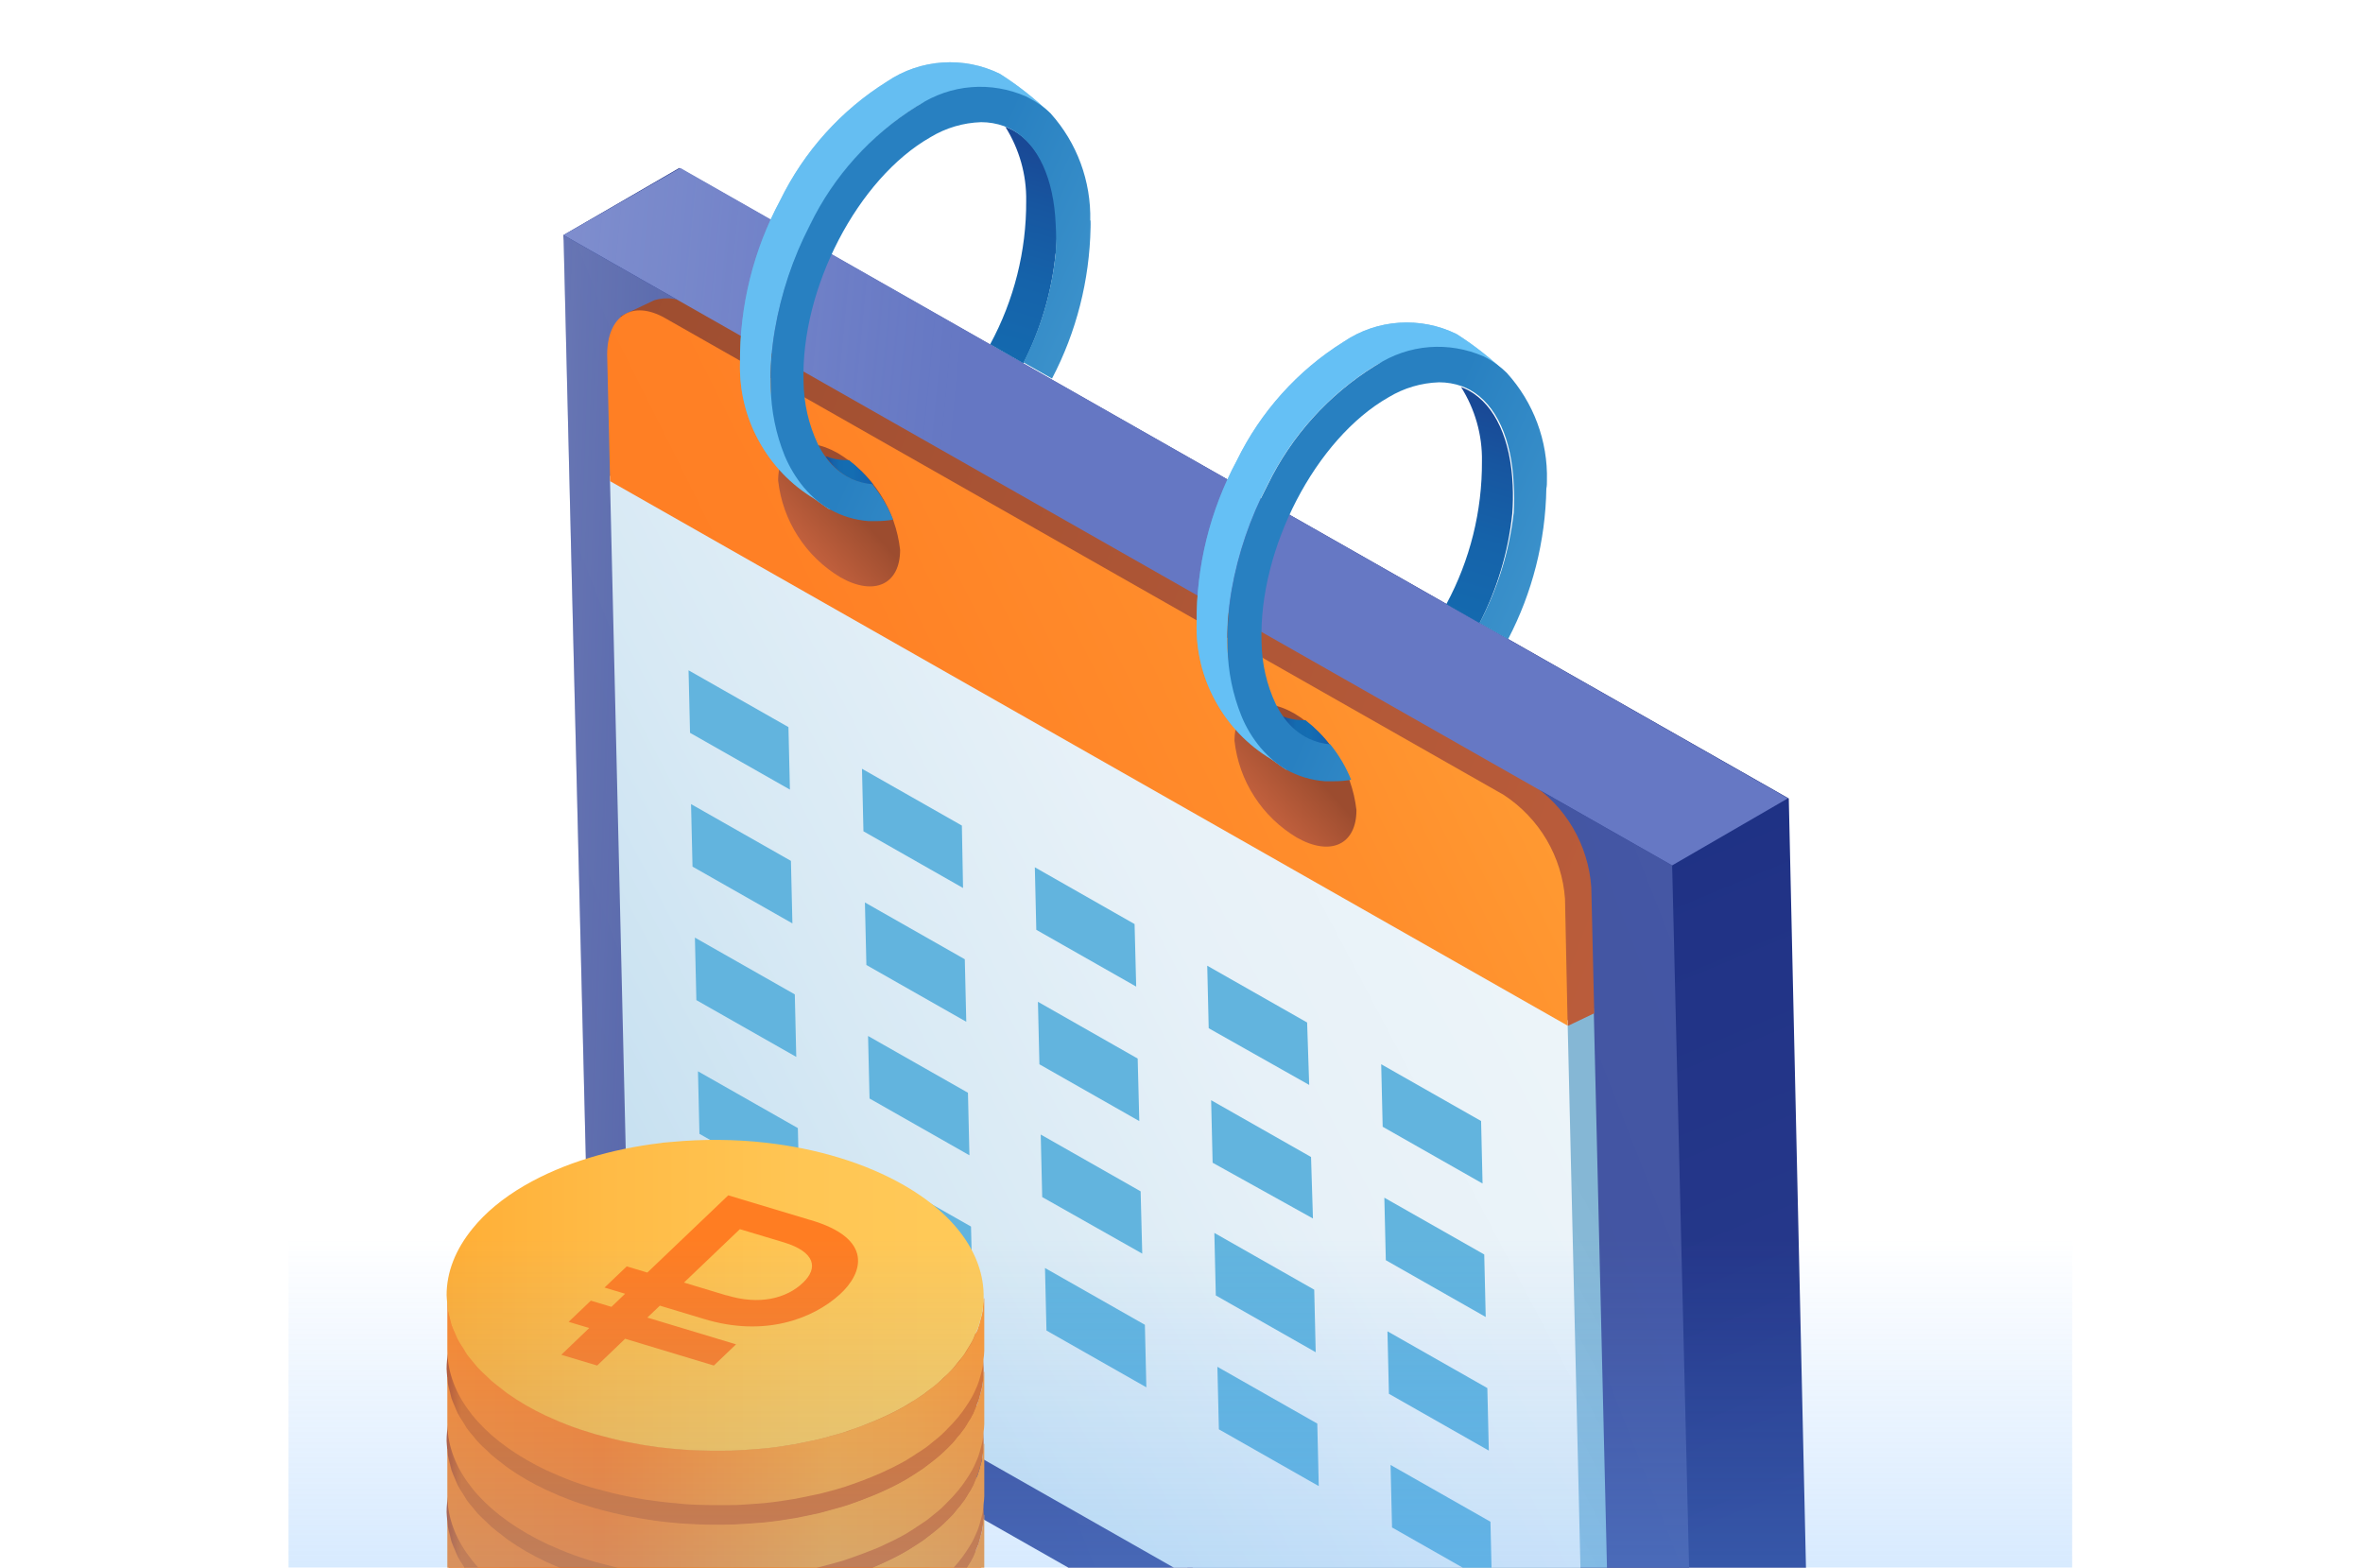
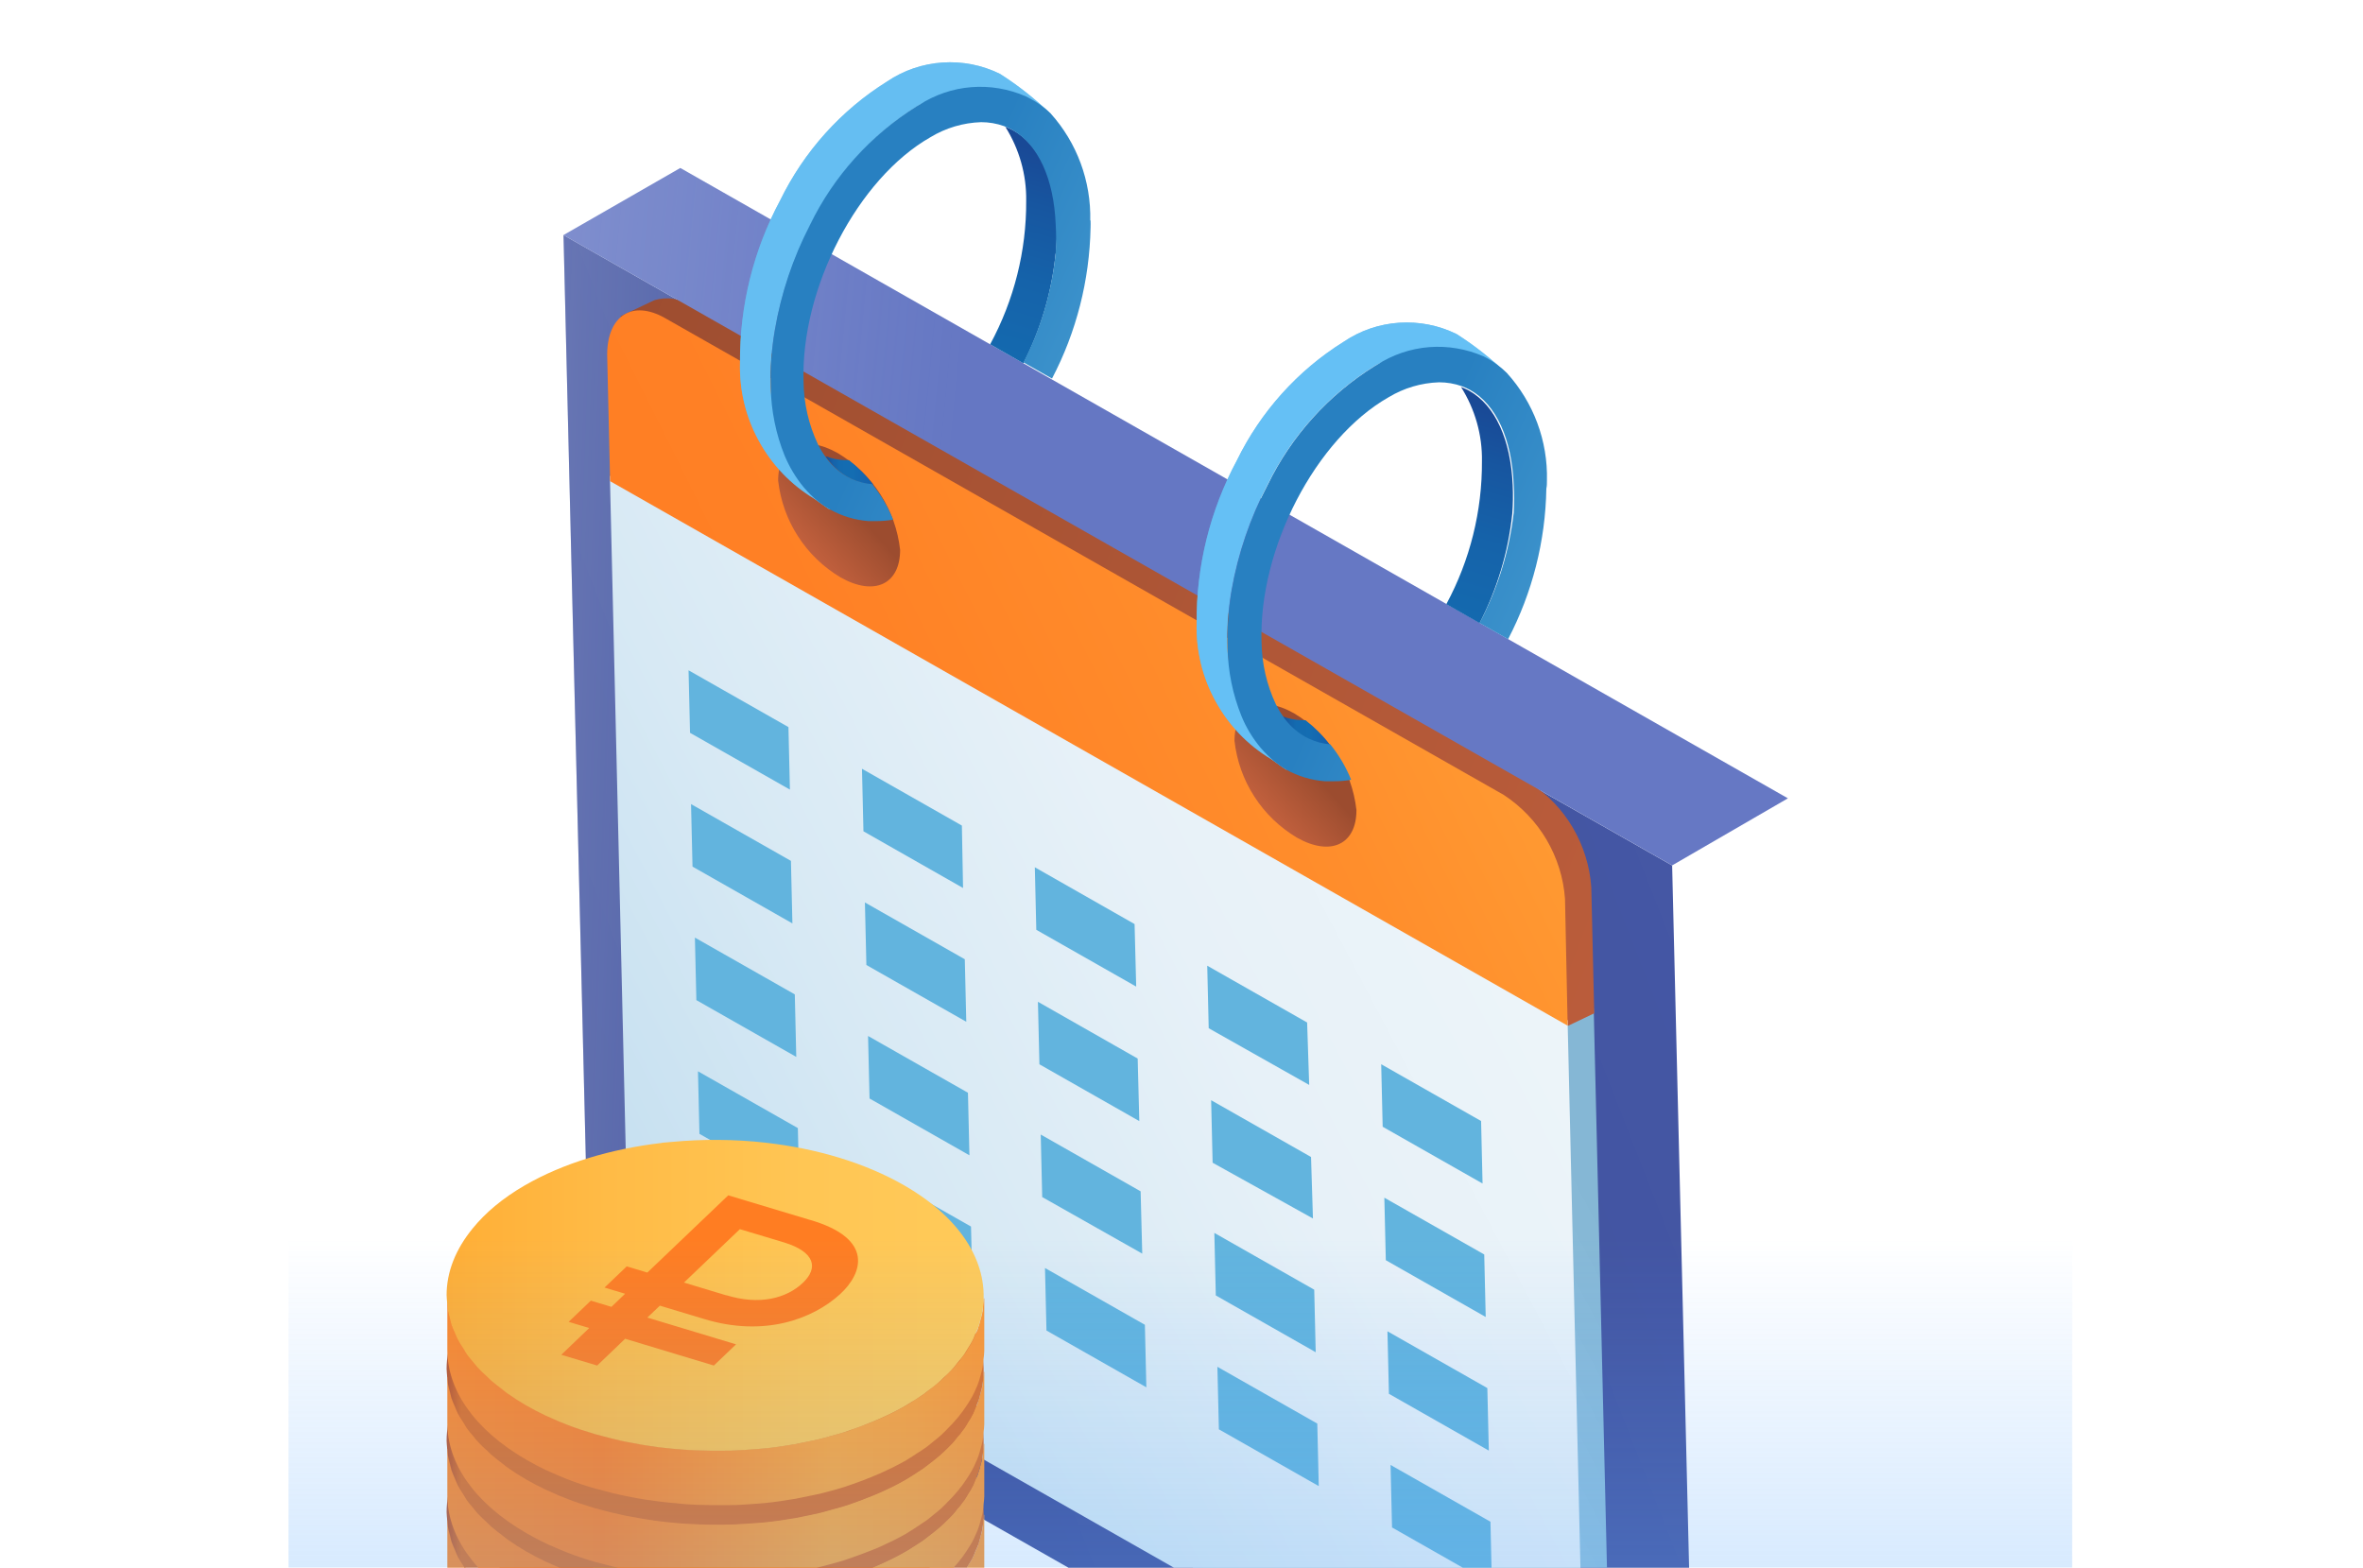
<svg xmlns="http://www.w3.org/2000/svg" width="208" height="138" viewBox="0 0 208 138" fill="none">
-   <path d="M159.554 163.601L149.363 169.506L62.059 108.1L49.602 20.693L59.793 14.788L157.456 70.288L159.541 163.601H159.554Z" fill="url(#paint0_linear_8512_334293)" />
  <path d="M149.441 169.498L51.855 114.01L49.602 20.697L147.188 76.185L149.441 169.498Z" fill="url(#paint1_linear_8512_334293)" />
  <path d="M149.441 169.498L51.855 114.01L49.602 20.697L147.188 76.185L149.441 169.498Z" fill="url(#paint2_linear_8512_334293)" fill-opacity="0.25" />
  <path d="M141.916 157.567L139.585 158.629L57.603 109.681L55.984 40.829L140.284 88.767L141.916 157.567Z" fill="url(#paint3_linear_8512_334293)" />
  <path d="M140.33 89.212L140.071 78.089C139.941 76.25 139.385 74.463 138.452 72.87C137.52 71.278 136.225 69.931 134.684 68.921L60.86 26.926C60.394 26.602 59.85 26.395 59.293 26.305C58.736 26.214 58.154 26.266 57.61 26.421L54.605 27.845L55.888 28.778C55.797 29.231 55.758 29.697 55.784 30.176L56.043 41.3L127.381 81.857L138.025 90.3L140.33 89.199V89.212Z" fill="url(#paint4_linear_8512_334293)" />
  <path d="M139.602 158.627L55.302 110.689L53.684 41.876L137.984 89.815L139.602 158.627Z" fill="url(#paint5_linear_8512_334293)" />
  <path d="M138.004 90.295L53.704 42.357L53.445 31.233C53.445 27.802 55.647 26.364 58.534 27.996L132.371 69.978C133.912 70.988 135.207 72.347 136.14 73.927C137.072 75.52 137.629 77.294 137.758 79.133L137.991 90.295H138.004Z" fill="url(#paint6_linear_8512_334293)" />
  <path d="M79.231 48.404C79.231 51.435 76.965 52.509 73.987 50.826C72.472 49.919 71.19 48.689 70.244 47.213C69.286 45.737 68.69 44.053 68.496 42.305C68.496 39.275 70.762 38.2 73.741 39.884C75.256 40.79 76.538 42.02 77.483 43.497C78.441 44.973 79.037 46.656 79.231 48.404Z" fill="url(#paint7_linear_8512_334293)" />
  <path d="M69.531 69.508L60.739 64.51L60.609 59.006L69.402 64.005L69.531 69.508Z" fill="#62B4DE" />
  <path d="M84.784 78.176L76.004 73.178L75.875 67.674L84.668 72.673L84.771 78.176H84.784Z" fill="#62B4DE" />
  <path d="M100.012 86.848L91.219 81.85L91.09 76.346L99.87 81.345L100.012 86.848Z" fill="#62B4DE" />
  <path d="M115.252 95.512L106.395 90.514L106.266 85.01L115.058 90.009L115.24 95.512H115.252Z" fill="#62B4DE" />
  <path d="M130.5 104.184L121.708 99.186L121.578 93.683L130.371 98.681L130.5 104.184Z" fill="#62B4DE" />
  <path d="M69.75 81.285L60.958 76.287L60.828 70.784L69.621 75.782L69.75 81.285Z" fill="#62B4DE" />
  <path d="M85.055 89.945L76.262 84.947L76.133 79.443L84.925 84.442L85.055 89.945Z" fill="#62B4DE" />
  <path d="M100.285 98.688L91.493 93.689L91.363 88.186L100.143 93.184L100.285 98.688Z" fill="#62B4DE" />
  <path d="M115.57 107.261L106.739 102.353L106.609 96.85L115.402 101.848L115.57 107.248V107.261Z" fill="#62B4DE" />
  <path d="M130.778 115.933L121.985 110.934L121.855 105.431L130.648 110.429L130.778 115.933Z" fill="#62B4DE" />
  <path d="M70.09 93.038L61.297 88.04L61.168 82.536L69.961 87.535L70.09 93.038Z" fill="#62B4DE" />
  <path d="M85.332 101.698L76.54 96.699L76.41 91.196L85.203 96.194L85.332 101.698Z" fill="#62B4DE" />
  <path d="M100.557 110.361L91.739 105.376L91.609 99.872L100.402 104.871L100.544 110.348L100.557 110.361Z" fill="#62B4DE" />
  <path d="M115.813 119.034L107.02 114.035L106.891 108.532L115.683 113.53L115.813 119.034Z" fill="#62B4DE" />
  <path d="M131.051 127.694L122.258 122.695L122.129 117.192L130.921 122.19L131.051 127.694Z" fill="#62B4DE" />
  <path d="M70.36 104.807L61.567 99.809L61.438 94.305L70.23 99.304L70.36 104.807Z" fill="#62B4DE" />
  <path d="M85.602 113.475L76.809 108.477L76.68 102.973L85.472 107.972L85.602 113.475Z" fill="#62B4DE" />
  <path d="M100.906 122.123L92.114 117.124L91.984 111.621L100.777 116.619L100.906 122.123Z" fill="#62B4DE" />
  <path d="M116.082 130.819L107.29 125.821L107.16 120.318L115.953 125.316L116.082 130.819Z" fill="#62B4DE" />
  <path d="M131.324 139.459L122.532 134.46L122.402 128.957L131.195 133.955L131.324 139.459Z" fill="#62B4DE" />
  <path d="M49.602 20.693L147.188 76.18L157.379 70.275L59.883 14.788L49.602 20.693Z" fill="url(#paint8_linear_8512_334293)" />
  <path d="M49.602 20.693L147.188 76.18L157.379 70.275L59.883 14.788L49.602 20.693Z" fill="url(#paint9_linear_8512_334293)" fill-opacity="0.2" />
  <path d="M76.86 42.682C76.225 42.63 75.604 42.475 75.021 42.203L74.619 41.995C73.829 41.542 73.169 40.921 72.664 40.157C73.208 40.364 73.791 40.48 74.373 40.506H74.723C75.526 41.128 76.251 41.853 76.873 42.669L76.86 42.682Z" fill="url(#paint10_linear_8512_334293)" />
  <path d="M92.919 22.321C92.582 25.688 91.624 28.964 90.083 31.981L87.156 30.311C89.254 26.439 90.355 22.088 90.329 17.685C90.368 15.38 89.72 13.114 88.49 11.159C88.736 11.249 88.982 11.366 89.202 11.482C91.507 12.777 92.867 15.808 93.035 19.809C93.048 20.651 93.009 21.479 92.932 22.321H92.919Z" fill="url(#paint11_linear_8512_334293)" />
  <path d="M92.513 10.009C89.78 8.637 84.342 7.355 80.962 9.206L80.781 9.31C76.727 11.835 73.451 15.461 71.366 19.76C69.838 22.674 68.764 25.808 68.194 29.058C67.909 30.715 67.779 32.412 67.831 34.095C67.935 37.76 71.328 42.784 73.089 44.869C72.985 44.869 71.807 43.975 71.69 43.911C69.631 42.681 67.948 40.919 66.795 38.809C65.643 36.711 65.073 34.341 65.138 31.945C65.099 26.947 66.316 22.026 68.673 17.637C70.771 13.337 74.034 9.699 78.087 7.173C79.537 6.189 81.221 5.62 82.956 5.503C84.704 5.386 86.439 5.723 88.019 6.5C89.625 7.523 91.114 8.701 92.487 10.022L92.513 10.009Z" fill="#62B4DE" />
  <path d="M92.513 10.009C89.78 8.637 84.342 7.355 80.962 9.206L80.781 9.31C76.727 11.835 73.451 15.461 71.366 19.76C69.838 22.674 68.764 25.808 68.194 29.058C67.909 30.715 67.779 32.412 67.831 34.095C67.935 37.76 71.328 42.784 73.089 44.869C72.985 44.869 71.807 43.975 71.69 43.911C69.631 42.681 67.948 40.919 66.795 38.809C65.643 36.711 65.073 34.341 65.138 31.945C65.099 26.947 66.316 22.026 68.673 17.637C70.771 13.337 74.034 9.699 78.087 7.173C79.537 6.189 81.221 5.62 82.956 5.503C84.704 5.386 86.439 5.723 88.019 6.5C89.625 7.523 91.114 8.701 92.487 10.022L92.513 10.009Z" fill="#67C5FF" fill-opacity="0.6" />
  <path d="M95.969 19.43C96.047 15.946 94.804 12.567 92.473 9.977C91.929 9.459 91.307 9.006 90.634 8.656L90.31 8.488C88.795 7.827 87.151 7.542 85.506 7.672C83.862 7.801 82.282 8.345 80.896 9.239L80.715 9.342C76.662 11.867 73.385 15.493 71.301 19.792C69.799 22.706 68.75 25.827 68.206 29.051C67.921 30.709 67.791 32.405 67.843 34.088C67.882 36.16 68.296 38.206 69.073 40.123C69.501 41.133 70.058 42.065 70.757 42.907C71.119 43.334 71.508 43.723 71.948 44.085C72.298 44.37 72.673 44.629 73.062 44.849C74.098 45.432 75.263 45.782 76.454 45.872H77.102C77.607 45.872 78.125 45.833 78.617 45.743C78.164 44.616 77.542 43.567 76.778 42.622C76.144 42.57 75.522 42.415 74.939 42.143L74.538 41.936C73.748 41.482 73.088 40.861 72.583 40.097C72.362 39.786 72.168 39.449 72 39.113C71.184 37.39 70.757 35.513 70.731 33.609C70.472 25.386 75.496 15.726 81.906 12.075C83.253 11.259 84.781 10.806 86.361 10.754C87.047 10.754 87.733 10.87 88.381 11.103C88.627 11.194 88.873 11.31 89.093 11.427C91.398 12.722 92.758 15.752 92.926 19.753C92.978 20.582 92.978 21.411 92.926 22.24C92.589 25.607 91.631 28.883 90.09 31.9L92.602 33.324C94.752 29.219 95.904 24.674 95.995 20.038C96.008 19.857 95.995 19.637 95.995 19.391L95.969 19.43Z" fill="url(#paint12_linear_8512_334293)" />
  <path d="M119.399 71.312C119.399 74.342 117.133 75.417 114.155 73.733C112.64 72.827 111.358 71.597 110.412 70.12C109.454 68.644 108.858 66.961 108.664 65.213C108.664 62.182 110.93 61.108 113.909 62.791C115.424 63.697 116.706 64.928 117.651 66.404C118.609 67.88 119.205 69.564 119.399 71.312Z" fill="url(#paint13_linear_8512_334293)" />
  <path d="M117.047 65.573C116.413 65.521 115.791 65.365 115.208 65.094L114.807 64.886C114.017 64.433 113.357 63.812 112.852 63.047C113.395 63.255 113.978 63.371 114.561 63.397H114.911C115.713 64.019 116.439 64.744 117.06 65.56L117.047 65.573Z" fill="url(#paint14_linear_8512_334293)" />
  <path d="M133.114 45.233C132.764 48.586 131.78 51.85 130.239 54.854L127.312 53.183C129.397 49.312 130.472 44.986 130.446 40.597C130.485 38.292 129.838 36.026 128.607 34.07C128.853 34.161 129.1 34.277 129.32 34.394C131.625 35.689 132.984 38.719 133.153 42.72C133.191 43.562 133.179 44.391 133.114 45.233Z" fill="url(#paint15_linear_8512_334293)" />
  <path d="M132.708 32.917C129.976 31.544 124.537 30.262 121.157 32.114L120.976 32.217C116.923 34.742 113.647 38.368 111.562 42.667C110.034 45.581 108.959 48.715 108.389 51.965C108.104 53.623 107.975 55.319 108.027 57.002C108.13 60.667 111.523 65.691 113.284 67.776C113.18 67.776 112.002 66.883 111.885 66.818C109.827 65.588 108.143 63.827 106.991 61.716C105.838 59.618 105.268 57.248 105.333 54.853C105.294 49.854 106.511 44.934 108.868 40.544C110.966 36.245 114.229 32.606 118.282 30.081C119.733 29.096 121.416 28.527 123.151 28.41C124.9 28.294 126.635 28.63 128.215 29.407C129.82 30.43 131.309 31.609 132.682 32.929L132.708 32.917Z" fill="#62B4DE" />
  <path d="M132.708 32.917C129.976 31.544 124.537 30.262 121.157 32.114L120.976 32.217C116.923 34.742 113.647 38.368 111.562 42.667C110.034 45.581 108.959 48.715 108.389 51.965C108.104 53.623 107.975 55.319 108.027 57.002C108.13 60.667 111.523 65.691 113.284 67.776C113.18 67.776 112.002 66.883 111.885 66.818C109.827 65.588 108.143 63.827 106.991 61.716C105.838 59.618 105.268 57.248 105.333 54.853C105.294 49.854 106.511 44.934 108.868 40.544C110.966 36.245 114.229 32.606 118.282 30.081C119.733 29.096 121.416 28.527 123.151 28.41C124.9 28.294 126.635 28.63 128.215 29.407C129.82 30.43 131.309 31.609 132.682 32.929L132.708 32.917Z" fill="#67C5FF" fill-opacity="0.7" />
  <path d="M136.167 42.316C136.258 38.82 134.989 35.414 132.632 32.825C132.127 32.332 131.544 31.892 130.923 31.543L130.599 31.374C129.084 30.714 127.439 30.429 125.795 30.558C124.15 30.688 122.57 31.232 121.185 32.125L121.003 32.229C116.95 34.754 113.674 38.38 111.589 42.679C110.061 45.593 108.986 48.726 108.417 51.977C108.132 53.634 108.002 55.33 108.054 57.014C108.093 59.086 108.507 61.132 109.284 63.048C109.699 64.058 110.268 64.991 110.968 65.832C111.33 66.26 111.732 66.648 112.159 67.011C112.496 67.283 112.845 67.529 113.221 67.749C114.257 68.332 115.422 68.681 116.614 68.772H117.417C117.922 68.772 118.439 68.733 118.932 68.642C118.478 67.516 117.857 66.467 117.093 65.522C116.458 65.47 115.837 65.314 115.254 65.042L114.853 64.835C114.063 64.382 113.402 63.76 112.897 62.996C112.677 62.686 112.483 62.349 112.314 62.012C111.499 60.29 111.071 58.412 111.045 56.509C110.786 48.286 115.811 38.626 122.221 34.974C123.567 34.158 125.095 33.705 126.675 33.653C127.362 33.653 128.048 33.77 128.695 34.003C128.941 34.094 129.187 34.21 129.408 34.327C131.713 35.622 133.072 38.652 133.241 42.653C133.292 43.482 133.292 44.311 133.241 45.139C132.852 48.532 131.829 51.821 130.236 54.838L132.748 56.263C134.885 52.171 136.038 47.626 136.115 43.016C136.167 42.782 136.167 42.536 136.167 42.303V42.316Z" fill="url(#paint16_linear_8512_334293)" />
  <path d="M39.377 146.856C39.39 147.05 39.403 147.258 39.429 147.452C39.468 147.698 39.546 147.944 39.61 148.19C39.662 148.384 39.688 148.565 39.753 148.76C39.843 149.019 39.96 149.265 40.064 149.511C40.141 149.692 40.206 149.873 40.297 150.042C40.426 150.301 40.594 150.547 40.763 150.806C40.866 150.974 40.957 151.142 41.061 151.298C41.242 151.57 41.475 151.829 41.695 152.088C41.812 152.23 41.915 152.372 42.045 152.515C42.304 152.8 42.589 153.059 42.886 153.331C43.016 153.447 43.12 153.564 43.249 153.68C43.573 153.965 43.948 154.237 44.311 154.522C44.428 154.613 44.531 154.703 44.661 154.794C45.166 155.157 45.709 155.506 46.292 155.843C46.849 156.167 47.432 156.464 48.027 156.749C48.222 156.84 48.416 156.918 48.61 157.008C49.011 157.19 49.413 157.371 49.84 157.526C50.656 157.85 51.498 158.122 52.365 158.381C52.637 158.459 52.909 158.523 53.194 158.601C53.673 158.731 54.165 158.847 54.657 158.964C54.981 159.041 55.318 159.093 55.642 159.158C56.056 159.236 56.47 159.313 56.885 159.378C57.234 159.43 57.597 159.482 57.947 159.533C58.335 159.585 58.724 159.624 59.125 159.663C59.487 159.702 59.85 159.728 60.213 159.754C60.614 159.779 61.029 159.805 61.43 159.818C61.78 159.818 62.129 159.844 62.479 159.844C62.919 159.844 63.359 159.844 63.787 159.844C64.123 159.844 64.473 159.844 64.81 159.818C65.341 159.792 65.885 159.754 66.415 159.715C66.687 159.689 66.972 159.676 67.244 159.65C68.151 159.559 69.057 159.43 69.951 159.274C70.236 159.223 70.52 159.158 70.792 159.106C71.246 159.015 71.699 158.925 72.139 158.821C72.463 158.744 72.761 158.653 73.084 158.562C73.486 158.459 73.887 158.342 74.289 158.226C74.522 158.148 74.755 158.07 74.988 157.98C75.622 157.772 76.231 157.539 76.827 157.28C77.06 157.19 77.28 157.086 77.5 156.995C78.277 156.646 79.028 156.283 79.727 155.869C80.297 155.532 80.841 155.182 81.346 154.833C81.398 154.794 81.437 154.755 81.488 154.716C81.929 154.393 82.356 154.069 82.745 153.719C82.796 153.68 82.835 153.629 82.887 153.577C83.263 153.24 83.612 152.903 83.923 152.554C84.052 152.411 84.143 152.269 84.26 152.126C84.48 151.867 84.7 151.608 84.881 151.349C84.998 151.181 85.088 151 85.205 150.819C85.36 150.573 85.516 150.339 85.632 150.093C85.723 149.912 85.775 149.744 85.852 149.562C85.956 149.316 86.085 149.07 86.163 148.811C86.228 148.63 86.254 148.449 86.306 148.268C86.37 148.022 86.448 147.763 86.487 147.516C86.487 147.516 86.487 147.504 86.487 147.491C87.108 143.567 84.816 139.501 79.611 136.497C76.127 134.489 71.854 133.233 67.387 132.728C64.654 132.418 61.844 132.405 59.099 132.664C58.853 132.69 58.607 132.702 58.348 132.728C58.309 132.728 58.257 132.741 58.218 132.754C53.803 133.272 49.594 134.515 46.176 136.497C44.233 137.623 42.718 138.905 41.605 140.278C40.09 142.13 39.312 144.137 39.312 146.144C39.312 146.377 39.351 146.623 39.364 146.856H39.377ZM52.404 147.905C52.404 147.374 52.586 146.869 52.935 146.416C53.168 146.027 53.634 145.613 54.334 145.186L57.429 146.973C56.846 147.361 56.574 147.763 56.6 148.203C56.639 148.617 56.95 148.993 57.506 149.355L57.623 149.42C58.231 149.77 58.931 149.951 59.708 149.951C60.498 149.951 61.184 149.796 61.78 149.446C62.466 149.045 62.764 148.578 62.699 148.06C62.647 147.698 62.401 147.258 62 146.727C61.883 146.584 61.78 146.442 61.65 146.286C61.404 146.014 61.262 145.859 61.21 145.794C60.86 145.341 60.614 144.978 60.485 144.668C60.252 144.072 60.29 143.463 60.575 142.868C60.886 142.272 61.404 141.741 62.155 141.301C62.971 140.835 63.916 140.511 65.03 140.356C66.13 140.2 67.244 140.2 68.384 140.394C68.915 140.485 69.407 140.602 69.886 140.757H69.873L72.592 139.164L73.784 139.85L75.13 140.627L72.424 142.207C72.709 142.479 72.929 142.777 73.084 143.075C73.408 143.696 73.447 144.344 73.175 144.978C72.89 145.613 72.346 146.209 71.517 146.727L68.474 144.965C68.941 144.642 69.148 144.292 69.135 143.942C69.109 143.593 68.85 143.269 68.371 142.997L68.332 142.958C67.853 142.686 67.309 142.557 66.726 142.57C66.13 142.583 65.574 142.725 65.082 143.01C64.615 143.282 64.382 143.593 64.382 143.93C64.382 144.201 64.577 144.577 64.887 145.017C64.965 145.121 65.03 145.212 65.133 145.315L65.574 145.846C66.299 146.675 66.687 147.387 66.804 147.957C67.011 149.148 66.389 150.145 64.926 151C63.994 151.544 62.919 151.906 61.676 152.101C60.433 152.282 59.19 152.269 57.947 152.075C57.299 151.971 56.716 151.829 56.147 151.647L53.453 153.214L52.106 152.437L50.915 151.751L53.57 150.21C52.793 149.511 52.391 148.734 52.404 147.866V147.905Z" fill="url(#paint17_linear_8512_334293)" />
-   <path d="M39.377 140.372C39.39 140.579 39.403 140.773 39.429 140.98C39.468 141.226 39.546 141.473 39.61 141.719C39.662 141.913 39.688 142.107 39.753 142.288C39.843 142.547 39.96 142.793 40.064 143.039C40.141 143.221 40.206 143.402 40.297 143.583C40.426 143.842 40.594 144.088 40.763 144.347C40.866 144.516 40.957 144.684 41.061 144.839C41.242 145.111 41.475 145.37 41.695 145.629C41.812 145.772 41.915 145.914 42.045 146.057C42.304 146.329 42.589 146.6 42.886 146.872C43.016 146.989 43.12 147.105 43.249 147.222C43.573 147.507 43.948 147.779 44.311 148.064C44.428 148.154 44.531 148.245 44.661 148.336C45.166 148.698 45.709 149.048 46.292 149.385C46.849 149.708 47.432 150.006 48.027 150.291C48.222 150.382 48.416 150.459 48.61 150.55C49.011 150.731 49.413 150.913 49.84 151.068C50.656 151.392 51.498 151.664 52.365 151.923C52.637 152 52.909 152.065 53.194 152.143C53.673 152.272 54.165 152.389 54.657 152.505C54.981 152.57 55.318 152.648 55.642 152.7C56.056 152.777 56.47 152.855 56.885 152.92C57.234 152.972 57.597 153.023 57.947 153.075C58.335 153.127 58.724 153.166 59.125 153.205C59.487 153.243 59.85 153.269 60.213 153.295C60.614 153.321 61.029 153.347 61.43 153.36C61.78 153.373 62.129 153.386 62.479 153.386C62.919 153.386 63.359 153.386 63.787 153.386C64.123 153.386 64.473 153.373 64.81 153.36C65.341 153.334 65.885 153.295 66.415 153.256C66.687 153.23 66.972 153.218 67.244 153.192C68.151 153.101 69.057 152.972 69.951 152.816C70.236 152.764 70.52 152.7 70.792 152.648C71.246 152.557 71.699 152.466 72.139 152.363C72.463 152.285 72.761 152.195 73.084 152.104C73.486 152 73.887 151.884 74.289 151.767C74.522 151.69 74.755 151.612 74.988 151.534C75.622 151.314 76.231 151.081 76.827 150.835C77.06 150.731 77.28 150.641 77.5 150.537C78.277 150.187 79.028 149.825 79.727 149.41C80.297 149.074 80.841 148.724 81.346 148.375C81.398 148.336 81.437 148.297 81.488 148.258C81.929 147.934 82.356 147.61 82.745 147.261C82.796 147.222 82.835 147.17 82.887 147.131C83.263 146.795 83.612 146.458 83.923 146.108C84.052 145.966 84.143 145.823 84.26 145.681C84.48 145.422 84.7 145.163 84.881 144.904C84.998 144.736 85.088 144.554 85.205 144.373C85.36 144.127 85.516 143.894 85.632 143.648C85.723 143.467 85.775 143.298 85.852 143.117C85.956 142.871 86.085 142.625 86.163 142.366C86.228 142.185 86.254 142.003 86.306 141.822C86.37 141.576 86.448 141.317 86.487 141.071C86.487 141.071 86.487 141.058 86.487 141.045C87.108 137.122 84.816 133.055 79.611 130.051C76.127 128.044 71.854 126.788 67.387 126.283C64.654 125.972 61.844 125.959 59.099 126.218C58.853 126.244 58.607 126.257 58.348 126.283C58.309 126.283 58.257 126.296 58.218 126.309C53.803 126.814 49.594 128.07 46.176 130.051C44.233 131.178 42.718 132.46 41.605 133.832C40.09 135.645 39.312 137.652 39.312 139.673C39.312 139.906 39.351 140.152 39.364 140.385L39.377 140.372ZM52.404 141.421C52.404 140.89 52.586 140.385 52.935 139.932C53.168 139.543 53.634 139.129 54.334 138.701L57.429 140.488C56.846 140.877 56.574 141.278 56.6 141.719C56.639 142.133 56.95 142.508 57.506 142.871L57.623 142.936C58.231 143.285 58.931 143.48 59.708 143.48C60.498 143.48 61.184 143.324 61.78 142.975C62.466 142.573 62.764 142.107 62.699 141.589C62.647 141.226 62.401 140.786 62 140.255C61.883 140.113 61.78 139.97 61.65 139.815C61.404 139.543 61.262 139.388 61.21 139.323C60.86 138.87 60.614 138.507 60.485 138.196C60.252 137.601 60.29 136.992 60.575 136.396C60.886 135.788 61.404 135.27 62.155 134.83C62.971 134.35 63.916 134.04 65.03 133.884C66.13 133.729 67.244 133.729 68.384 133.923C68.915 134.014 69.407 134.13 69.886 134.286H69.873L72.592 132.693L73.784 133.379L75.13 134.156L72.424 135.736C72.709 136.008 72.929 136.306 73.084 136.604C73.408 137.225 73.447 137.873 73.175 138.507C72.89 139.142 72.346 139.737 71.517 140.255L68.474 138.494C68.941 138.17 69.148 137.821 69.135 137.471C69.109 137.122 68.85 136.798 68.371 136.526L68.332 136.487C67.853 136.215 67.309 136.086 66.726 136.099C66.13 136.111 65.574 136.254 65.082 136.539C64.615 136.811 64.382 137.122 64.382 137.458C64.382 137.73 64.577 138.106 64.887 138.546C64.965 138.65 65.03 138.74 65.133 138.844L65.574 139.375C66.299 140.203 66.687 140.916 66.804 141.485C67.011 142.677 66.389 143.674 64.926 144.529C63.994 145.072 62.919 145.435 61.676 145.629C60.433 145.811 59.19 145.811 57.947 145.603C57.299 145.5 56.716 145.357 56.147 145.176L53.453 146.743L52.106 145.966L50.915 145.28L53.57 143.739C52.793 143.039 52.391 142.262 52.404 141.395V141.421Z" fill="url(#paint18_linear_8512_334293)" />
  <path d="M52.121 146.01L53.468 146.787L56.161 145.22C56.731 145.401 57.301 145.544 57.961 145.647C59.204 145.842 60.447 145.855 61.691 145.673C62.934 145.479 64.008 145.117 64.941 144.573C66.404 143.718 67.026 142.721 66.819 141.53C66.702 140.96 66.314 140.248 65.588 139.419L65.148 138.888C65.044 138.784 64.98 138.694 64.902 138.59C64.591 138.15 64.397 137.774 64.397 137.502C64.397 137.166 64.63 136.855 65.096 136.583C65.588 136.298 66.132 136.156 66.741 136.143C67.337 136.143 67.867 136.259 68.347 136.531L68.385 136.57C68.865 136.842 69.124 137.166 69.149 137.515C69.149 137.865 68.955 138.215 68.489 138.538L71.532 140.299C72.361 139.768 72.905 139.186 73.19 138.551C73.462 137.917 73.436 137.269 73.099 136.648C72.944 136.337 72.723 136.052 72.439 135.78L75.145 134.2L73.798 133.423L72.607 132.737L69.888 134.317H69.9C69.421 134.161 68.916 134.045 68.398 133.967C67.272 133.773 66.158 133.773 65.044 133.928C63.931 134.084 62.973 134.394 62.17 134.874C61.419 135.314 60.901 135.832 60.59 136.44C60.305 137.036 60.266 137.645 60.499 138.24C60.629 138.551 60.862 138.914 61.224 139.367C61.276 139.419 61.419 139.587 61.665 139.859C61.794 140.015 61.898 140.157 62.014 140.299C62.416 140.817 62.662 141.271 62.714 141.633C62.778 142.151 62.48 142.617 61.794 143.019C61.211 143.355 60.512 143.524 59.722 143.524C58.945 143.524 58.246 143.33 57.637 142.98L57.521 142.915C56.951 142.553 56.653 142.177 56.614 141.763C56.589 141.322 56.861 140.921 57.443 140.532L54.348 138.745C53.649 139.186 53.183 139.6 52.95 139.976C52.6 140.429 52.419 140.934 52.419 141.465C52.419 142.332 52.807 143.109 53.584 143.809L50.93 145.35L52.121 146.036V146.01Z" fill="#BE9228" />
  <path d="M86.588 133.407C86.588 133.562 86.55 133.718 86.537 133.873V133.938C86.511 134.106 86.524 134.274 86.498 134.443C86.498 134.443 86.498 134.456 86.498 134.469C86.498 134.52 86.472 134.585 86.459 134.637C86.459 134.676 86.459 134.715 86.446 134.753C86.42 134.909 86.355 135.064 86.317 135.22C86.265 135.401 86.239 135.582 86.174 135.763C86.161 135.828 86.122 135.88 86.109 135.932C86.096 135.984 86.083 136.035 86.07 136.087C86.019 136.23 85.928 136.372 85.876 136.515C85.799 136.696 85.734 136.877 85.656 137.045C85.617 137.123 85.565 137.188 85.527 137.266C85.501 137.317 85.475 137.382 85.449 137.434C85.384 137.551 85.293 137.654 85.229 137.771C85.125 137.952 85.034 138.12 84.905 138.302C84.827 138.405 84.737 138.509 84.659 138.612C84.607 138.69 84.555 138.768 84.504 138.845C84.439 138.923 84.361 139.001 84.284 139.079C84.167 139.221 84.063 139.363 83.947 139.506C83.74 139.739 83.494 139.959 83.273 140.179C83.196 140.257 83.131 140.348 83.04 140.425C83.001 140.464 82.95 140.49 82.911 140.529C82.859 140.568 82.82 140.619 82.768 140.658C82.574 140.827 82.354 140.995 82.147 141.15C81.94 141.319 81.745 141.487 81.525 141.642C81.474 141.681 81.435 141.72 81.383 141.759C81.15 141.927 80.891 142.083 80.645 142.238C80.451 142.368 80.269 142.497 80.062 142.627C79.971 142.678 79.868 142.743 79.777 142.795C79.078 143.209 78.327 143.572 77.55 143.922C77.33 144.025 77.097 144.116 76.876 144.206C76.281 144.452 75.659 144.686 75.038 144.906C74.895 144.958 74.753 145.022 74.61 145.074C74.52 145.1 74.429 145.126 74.338 145.152C73.95 145.281 73.535 145.385 73.134 145.488C72.823 145.579 72.513 145.67 72.189 145.734C71.749 145.838 71.295 145.929 70.842 146.019C70.596 146.071 70.363 146.136 70.117 146.175C70.078 146.175 70.039 146.175 70 146.188C69.107 146.343 68.213 146.473 67.294 146.563C67.229 146.563 67.165 146.576 67.1 146.589C66.892 146.615 66.672 146.615 66.465 146.628C65.934 146.68 65.403 146.706 64.859 146.732C64.73 146.732 64.6 146.745 64.471 146.757C64.264 146.757 64.044 146.757 63.824 146.757C63.383 146.757 62.943 146.757 62.516 146.757C62.36 146.757 62.205 146.757 62.05 146.757C61.855 146.757 61.661 146.732 61.467 146.732C61.052 146.719 60.651 146.693 60.249 146.667C60.068 146.667 59.9 146.654 59.719 146.641C59.524 146.628 59.343 146.602 59.162 146.576C58.773 146.537 58.372 146.498 57.983 146.447C57.802 146.421 57.608 146.408 57.427 146.382C57.258 146.356 57.09 146.317 56.922 146.291C56.507 146.227 56.093 146.149 55.678 146.071C55.484 146.032 55.277 146.006 55.083 145.968C54.953 145.942 54.824 145.903 54.694 145.877C54.202 145.773 53.723 145.644 53.231 145.514C53.024 145.463 52.817 145.424 52.609 145.359C52.532 145.346 52.467 145.307 52.402 145.294C51.535 145.035 50.693 144.763 49.877 144.44C49.838 144.427 49.786 144.414 49.748 144.388C49.372 144.245 49.023 144.077 48.66 143.909C48.466 143.818 48.258 143.74 48.077 143.65C47.481 143.365 46.899 143.067 46.342 142.743C45.759 142.406 45.215 142.057 44.71 141.694C44.581 141.604 44.477 141.513 44.361 141.422C43.985 141.15 43.623 140.878 43.299 140.581C43.169 140.464 43.066 140.348 42.936 140.231C42.651 139.959 42.354 139.687 42.095 139.415C41.965 139.273 41.861 139.13 41.745 138.988C41.525 138.729 41.305 138.47 41.11 138.198C40.994 138.03 40.903 137.861 40.813 137.706C40.657 137.447 40.489 137.201 40.346 136.942C40.256 136.761 40.191 136.579 40.113 136.398C40.01 136.152 39.88 135.906 39.803 135.647C39.738 135.453 39.712 135.271 39.66 135.077C39.595 134.831 39.518 134.585 39.479 134.339C39.453 134.145 39.44 133.938 39.427 133.73C39.401 133.497 39.375 133.251 39.375 133.018C39.375 133.018 39.375 132.992 39.375 132.979V137.797C39.349 141.319 41.68 144.854 46.342 147.547C46.899 147.871 47.468 148.169 48.064 148.454C48.271 148.557 48.492 148.635 48.712 148.739C49.048 148.894 49.398 149.037 49.748 149.179C49.786 149.192 49.838 149.218 49.877 149.231C50.693 149.555 51.548 149.839 52.415 150.085C52.48 150.098 52.545 150.124 52.622 150.137C52.817 150.189 53.024 150.241 53.218 150.293C53.71 150.422 54.202 150.552 54.707 150.655C54.837 150.681 54.966 150.707 55.083 150.733C55.277 150.772 55.471 150.811 55.666 150.849C56.08 150.927 56.507 151.005 56.934 151.07C57.103 151.095 57.271 151.121 57.427 151.134C57.608 151.16 57.789 151.186 57.983 151.212C58.372 151.264 58.773 151.303 59.175 151.342C59.356 151.354 59.55 151.367 59.731 151.393C59.913 151.406 60.081 151.419 60.263 151.432C60.664 151.458 61.052 151.484 61.454 151.497C61.661 151.497 61.855 151.497 62.062 151.51C62.231 151.51 62.386 151.51 62.554 151.523C62.982 151.523 63.409 151.523 63.837 151.523C64.057 151.523 64.264 151.523 64.484 151.51C64.613 151.51 64.743 151.51 64.859 151.51C65.403 151.484 65.934 151.445 66.478 151.406C66.685 151.393 66.906 151.38 67.113 151.354C67.177 151.354 67.242 151.354 67.307 151.342C68.213 151.251 69.107 151.121 70 150.966C70.052 150.966 70.091 150.94 70.13 150.94C70.389 150.888 70.648 150.837 70.907 150.785C71.347 150.694 71.774 150.616 72.202 150.513C72.513 150.435 72.823 150.344 73.134 150.267C73.549 150.15 73.963 150.047 74.351 149.917C74.442 149.891 74.52 149.852 74.61 149.826C74.753 149.788 74.882 149.736 75.025 149.684C75.659 149.464 76.281 149.231 76.889 148.985C77.123 148.894 77.343 148.791 77.563 148.7C78.327 148.35 79.078 147.988 79.79 147.573C79.894 147.509 79.984 147.444 80.075 147.392C80.295 147.262 80.489 147.133 80.697 146.991C80.981 146.809 81.279 146.615 81.538 146.434C81.771 146.265 81.978 146.084 82.199 145.903C82.445 145.709 82.691 145.514 82.911 145.307C82.963 145.255 83.001 145.217 83.053 145.165C83.144 145.087 83.222 144.996 83.299 144.919C83.662 144.569 83.986 144.219 84.296 143.844C84.374 143.753 84.452 143.663 84.516 143.559C84.568 143.494 84.633 143.429 84.685 143.352C84.892 143.08 85.06 142.808 85.242 142.536C85.319 142.406 85.41 142.277 85.475 142.148C85.501 142.096 85.54 142.057 85.565 142.005C85.695 141.772 85.799 141.526 85.902 141.293C85.98 141.125 86.058 140.956 86.109 140.788C86.122 140.749 86.135 140.71 86.148 140.684C86.226 140.464 86.278 140.231 86.342 140.011C86.394 139.817 86.446 139.622 86.485 139.441C86.485 139.415 86.485 139.402 86.498 139.376C86.537 139.143 86.55 138.91 86.576 138.664C86.601 138.431 86.64 138.198 86.64 137.952V133.122C86.64 133.187 86.64 133.264 86.64 133.329L86.588 133.407Z" fill="url(#paint19_linear_8512_334293)" />
  <path d="M39.377 133.822C39.39 134.016 39.403 134.223 39.429 134.43C39.468 134.677 39.546 134.923 39.61 135.169C39.662 135.363 39.688 135.544 39.753 135.738C39.843 135.997 39.96 136.243 40.064 136.489C40.141 136.671 40.206 136.852 40.297 137.033C40.426 137.292 40.594 137.538 40.763 137.797C40.866 137.966 40.957 138.134 41.061 138.289C41.242 138.561 41.475 138.82 41.695 139.079C41.812 139.222 41.915 139.364 42.045 139.507C42.304 139.792 42.589 140.05 42.886 140.322C43.016 140.439 43.12 140.556 43.249 140.672C43.573 140.957 43.948 141.229 44.311 141.514C44.428 141.604 44.531 141.695 44.661 141.786C45.166 142.148 45.709 142.498 46.292 142.835C46.849 143.158 47.432 143.456 48.027 143.741C48.222 143.832 48.416 143.909 48.61 144C49.011 144.181 49.413 144.363 49.84 144.518C50.656 144.842 51.498 145.114 52.365 145.373C52.637 145.45 52.909 145.515 53.194 145.593C53.673 145.722 54.165 145.839 54.657 145.955C54.981 146.033 55.318 146.098 55.642 146.15C56.056 146.227 56.47 146.305 56.885 146.37C57.234 146.422 57.597 146.473 57.947 146.525C58.335 146.577 58.724 146.616 59.125 146.655C59.487 146.693 59.85 146.719 60.213 146.745C60.614 146.771 61.029 146.797 61.43 146.81C61.78 146.81 62.129 146.836 62.479 146.836C62.919 146.836 63.359 146.836 63.787 146.836C64.123 146.836 64.473 146.836 64.81 146.81C65.341 146.784 65.885 146.745 66.415 146.706C66.687 146.681 66.972 146.668 67.244 146.642C68.151 146.551 69.057 146.422 69.951 146.266C70.236 146.214 70.52 146.15 70.792 146.098C71.246 146.007 71.699 145.917 72.139 145.813C72.463 145.735 72.761 145.645 73.084 145.567C73.486 145.463 73.887 145.347 74.289 145.23C74.522 145.153 74.755 145.075 74.988 144.984C75.622 144.777 76.231 144.531 76.827 144.285C77.06 144.194 77.28 144.091 77.5 144C78.277 143.65 79.028 143.288 79.727 142.873C80.297 142.537 80.841 142.187 81.346 141.838C81.398 141.799 81.437 141.76 81.488 141.721C81.929 141.397 82.356 141.073 82.745 140.724C82.796 140.672 82.835 140.633 82.887 140.594C83.263 140.258 83.612 139.921 83.923 139.571C84.052 139.429 84.143 139.286 84.26 139.144C84.48 138.885 84.7 138.626 84.881 138.367C84.998 138.199 85.088 138.017 85.205 137.836C85.36 137.59 85.516 137.357 85.632 137.111C85.723 136.943 85.775 136.761 85.852 136.58C85.956 136.334 86.085 136.088 86.163 135.829C86.228 135.648 86.254 135.466 86.306 135.285C86.37 135.039 86.448 134.78 86.487 134.534C86.487 134.534 86.487 134.521 86.487 134.508C87.108 130.585 84.816 126.518 79.611 123.514C76.127 121.507 71.854 120.251 67.387 119.746C64.654 119.435 61.844 119.422 59.099 119.681C58.853 119.707 58.607 119.72 58.348 119.746C58.309 119.746 58.257 119.759 58.218 119.759C53.803 120.277 49.594 121.52 46.176 123.501C44.233 124.628 42.718 125.91 41.605 127.282C40.09 129.082 39.312 131.09 39.312 133.11C39.312 133.343 39.351 133.589 39.364 133.822H39.377ZM52.404 134.871C52.404 134.327 52.586 133.835 52.935 133.382C53.168 132.993 53.634 132.579 54.334 132.151L57.429 133.938C56.846 134.327 56.574 134.728 56.6 135.169C56.639 135.583 56.95 135.959 57.506 136.321L57.623 136.386C58.231 136.735 58.931 136.93 59.708 136.93C60.498 136.93 61.184 136.774 61.78 136.425C62.466 136.023 62.764 135.557 62.699 135.039C62.647 134.677 62.401 134.236 62 133.705C61.883 133.563 61.78 133.42 61.65 133.265C61.404 132.993 61.262 132.838 61.21 132.786C60.86 132.333 60.614 131.97 60.485 131.659C60.252 131.064 60.29 130.455 60.575 129.859C60.886 129.251 61.404 128.733 62.155 128.293C62.971 127.826 63.916 127.503 65.03 127.347C66.13 127.192 67.244 127.192 68.384 127.386C68.915 127.477 69.407 127.593 69.886 127.749H69.873L72.592 126.156L73.784 126.842L75.13 127.619L72.424 129.199C72.709 129.471 72.929 129.769 73.084 130.067C73.408 130.688 73.447 131.336 73.175 131.97C72.89 132.605 72.346 133.2 71.517 133.718L68.474 131.957C68.941 131.633 69.148 131.284 69.135 130.934C69.109 130.585 68.85 130.261 68.371 129.989L68.332 129.95C67.853 129.678 67.309 129.549 66.726 129.562C66.13 129.574 65.574 129.717 65.082 130.002C64.615 130.274 64.382 130.585 64.382 130.921C64.382 131.193 64.577 131.569 64.887 132.009C64.965 132.113 65.03 132.203 65.133 132.307L65.574 132.838C66.299 133.666 66.687 134.379 66.804 134.948C67.011 136.14 66.389 137.137 64.926 137.992C63.994 138.535 62.919 138.898 61.676 139.092C60.433 139.274 59.19 139.274 57.947 139.066C57.299 138.963 56.716 138.82 56.147 138.639L53.453 140.206L52.106 139.429L50.915 138.743L53.57 137.202C52.793 136.502 52.391 135.725 52.404 134.858V134.871Z" fill="url(#paint20_linear_8512_334293)" />
  <path d="M52.121 139.436L53.468 140.213L56.161 138.646C56.731 138.827 57.301 138.97 57.961 139.073C59.204 139.268 60.447 139.281 61.691 139.099C62.934 138.905 64.008 138.542 64.941 137.999C66.404 137.144 67.026 136.147 66.819 134.955C66.702 134.386 66.314 133.673 65.588 132.845L65.148 132.314C65.044 132.21 64.98 132.12 64.902 132.016C64.591 131.576 64.397 131.2 64.397 130.928C64.397 130.592 64.63 130.281 65.096 130.009C65.588 129.724 66.132 129.581 66.741 129.569C67.337 129.569 67.867 129.685 68.347 129.957L68.385 129.996C68.865 130.268 69.124 130.592 69.149 130.941C69.149 131.291 68.955 131.64 68.489 131.964L71.532 133.725C72.361 133.207 72.905 132.612 73.19 131.977C73.462 131.343 73.436 130.695 73.099 130.074C72.944 129.776 72.723 129.478 72.439 129.206L75.145 127.626L73.798 126.849L72.607 126.163L69.888 127.743H69.9C69.421 127.587 68.916 127.471 68.398 127.393C67.272 127.199 66.158 127.199 65.044 127.354C63.931 127.51 62.973 127.833 62.17 128.3C61.419 128.74 60.901 129.258 60.59 129.866C60.305 130.475 60.266 131.071 60.499 131.666C60.629 131.977 60.862 132.34 61.224 132.793C61.276 132.845 61.419 133.013 61.665 133.272C61.794 133.427 61.898 133.57 62.014 133.712C62.416 134.23 62.662 134.684 62.714 135.046C62.778 135.564 62.48 136.03 61.794 136.432C61.211 136.768 60.512 136.937 59.722 136.937C58.945 136.937 58.246 136.742 57.637 136.393L57.521 136.328C56.951 135.978 56.653 135.59 56.614 135.176C56.589 134.735 56.861 134.334 57.443 133.945L54.348 132.158C53.649 132.586 53.183 133.013 52.95 133.389C52.6 133.842 52.419 134.334 52.419 134.878C52.419 135.745 52.807 136.522 53.584 137.222L50.93 138.763L52.121 139.449V139.436Z" fill="#BE9228" />
  <path d="M86.588 127.132C86.588 127.288 86.55 127.443 86.537 127.598V127.663C86.511 127.832 86.524 128 86.498 128.168C86.498 128.168 86.498 128.181 86.498 128.194C86.498 128.246 86.472 128.311 86.459 128.363C86.459 128.401 86.459 128.44 86.446 128.479C86.42 128.634 86.355 128.79 86.317 128.945C86.265 129.127 86.239 129.308 86.174 129.489C86.161 129.541 86.122 129.606 86.109 129.657C86.096 129.709 86.083 129.761 86.07 129.813C86.019 129.955 85.928 130.098 85.876 130.24C85.799 130.421 85.734 130.59 85.656 130.771C85.617 130.849 85.565 130.914 85.527 130.991C85.501 131.043 85.475 131.108 85.449 131.16C85.384 131.276 85.293 131.38 85.229 131.496C85.125 131.678 85.034 131.846 84.905 132.027C84.827 132.131 84.737 132.234 84.659 132.338C84.607 132.416 84.555 132.493 84.504 132.571C84.439 132.649 84.361 132.726 84.284 132.804C84.167 132.947 84.063 133.089 83.947 133.231C83.74 133.465 83.494 133.685 83.273 133.905C83.196 133.983 83.131 134.073 83.04 134.151C83.001 134.19 82.95 134.229 82.911 134.254C82.859 134.306 82.82 134.345 82.768 134.384C82.574 134.552 82.354 134.721 82.147 134.889C81.94 135.057 81.745 135.226 81.525 135.381C81.474 135.42 81.435 135.459 81.383 135.498C81.15 135.666 80.891 135.821 80.645 135.977C80.451 136.106 80.269 136.236 80.062 136.365C79.971 136.43 79.868 136.482 79.777 136.534C79.078 136.948 78.327 137.31 77.55 137.66C77.33 137.764 77.097 137.854 76.876 137.958C76.281 138.204 75.659 138.437 75.038 138.657C74.895 138.709 74.753 138.774 74.61 138.826C74.52 138.851 74.429 138.877 74.338 138.903C73.95 139.033 73.535 139.136 73.134 139.24C72.823 139.318 72.513 139.421 72.189 139.499C71.749 139.603 71.295 139.693 70.842 139.784C70.596 139.836 70.363 139.887 70.117 139.939C70.078 139.939 70.039 139.939 70 139.952C69.107 140.108 68.213 140.237 67.294 140.328C67.229 140.328 67.165 140.354 67.1 140.354C66.892 140.379 66.672 140.379 66.465 140.392C65.934 140.444 65.403 140.47 64.859 140.496C64.73 140.496 64.6 140.522 64.471 140.522C64.264 140.522 64.044 140.522 63.824 140.522C63.383 140.522 62.943 140.522 62.516 140.522C62.36 140.522 62.205 140.522 62.05 140.522C61.855 140.522 61.661 140.496 61.467 140.496C61.052 140.483 60.651 140.457 60.249 140.431C60.068 140.431 59.9 140.418 59.719 140.405C59.524 140.392 59.343 140.367 59.162 140.341C58.773 140.302 58.372 140.263 57.983 140.211C57.802 140.185 57.608 140.172 57.427 140.146C57.258 140.12 57.09 140.082 56.922 140.056C56.507 139.991 56.093 139.913 55.678 139.836C55.484 139.797 55.277 139.771 55.083 139.732C54.953 139.706 54.824 139.667 54.694 139.641C54.202 139.538 53.723 139.408 53.231 139.279C53.024 139.227 52.817 139.188 52.609 139.123C52.532 139.097 52.467 139.072 52.402 139.046C51.535 138.8 50.693 138.515 49.877 138.191C49.838 138.178 49.786 138.165 49.748 138.152C49.372 138.01 49.023 137.841 48.66 137.673C48.466 137.582 48.258 137.505 48.077 137.414C47.481 137.129 46.899 136.831 46.342 136.508C45.759 136.171 45.215 135.821 44.71 135.459C44.581 135.368 44.477 135.277 44.361 135.187C43.985 134.915 43.623 134.643 43.299 134.345C43.169 134.229 43.066 134.112 42.936 133.995C42.651 133.724 42.354 133.452 42.095 133.18C41.965 133.037 41.861 132.895 41.745 132.752C41.525 132.493 41.305 132.234 41.11 131.962C40.994 131.794 40.903 131.626 40.813 131.47C40.657 131.224 40.489 130.965 40.346 130.706C40.256 130.525 40.191 130.344 40.113 130.162C40.01 129.916 39.88 129.67 39.803 129.411C39.738 129.217 39.712 129.036 39.66 128.842C39.595 128.596 39.518 128.35 39.479 128.104C39.453 127.909 39.44 127.702 39.427 127.495C39.401 127.262 39.375 127.016 39.375 126.783C39.375 126.783 39.375 126.757 39.375 126.744V131.561C39.349 135.083 41.68 138.618 46.342 141.312C46.899 141.636 47.468 141.933 48.064 142.218C48.271 142.322 48.492 142.413 48.712 142.503C49.048 142.659 49.398 142.801 49.748 142.943C49.786 142.956 49.838 142.982 49.877 142.995C50.693 143.319 51.548 143.604 52.415 143.85C52.48 143.876 52.545 143.889 52.622 143.902C52.817 143.953 53.024 144.005 53.218 144.057C53.71 144.187 54.202 144.316 54.707 144.42C54.837 144.446 54.966 144.471 55.083 144.497C55.277 144.536 55.471 144.575 55.666 144.614C56.08 144.692 56.507 144.769 56.934 144.834C57.103 144.86 57.271 144.886 57.427 144.899C57.608 144.925 57.789 144.951 57.983 144.976C58.372 145.028 58.773 145.067 59.175 145.106C59.356 145.132 59.55 145.132 59.731 145.158C59.913 145.171 60.081 145.184 60.263 145.197C60.664 145.223 61.052 145.248 61.454 145.261C61.661 145.261 61.855 145.261 62.062 145.274C62.231 145.274 62.386 145.274 62.554 145.287C62.982 145.287 63.409 145.287 63.837 145.287C64.057 145.287 64.264 145.287 64.484 145.274C64.613 145.274 64.743 145.274 64.859 145.274C65.403 145.248 65.934 145.21 66.478 145.171C66.685 145.158 66.906 145.145 67.113 145.119C67.177 145.119 67.242 145.119 67.307 145.106C68.213 145.015 69.107 144.886 70 144.73C70.052 144.73 70.091 144.717 70.13 144.705C70.389 144.653 70.648 144.601 70.907 144.549C71.347 144.459 71.774 144.381 72.202 144.277C72.513 144.2 72.823 144.109 73.134 144.031C73.549 143.915 73.963 143.811 74.351 143.682C74.442 143.656 74.52 143.617 74.61 143.591C74.753 143.539 74.882 143.5 75.025 143.448C75.659 143.228 76.281 142.995 76.889 142.736C77.123 142.646 77.343 142.542 77.563 142.451C78.327 142.102 79.078 141.739 79.79 141.325C79.894 141.26 79.984 141.195 80.075 141.143C80.295 141.014 80.489 140.884 80.697 140.742C80.981 140.561 81.279 140.367 81.538 140.185C81.771 140.017 81.978 139.836 82.199 139.654C82.445 139.46 82.691 139.266 82.911 139.059C82.963 139.007 83.001 138.955 83.053 138.916C83.144 138.839 83.222 138.748 83.299 138.67C83.662 138.321 83.986 137.958 84.296 137.595C84.374 137.505 84.452 137.414 84.516 137.31C84.568 137.246 84.633 137.168 84.685 137.103C84.892 136.831 85.06 136.559 85.242 136.287C85.319 136.158 85.41 136.028 85.475 135.899C85.501 135.847 85.54 135.808 85.565 135.757C85.695 135.523 85.799 135.277 85.902 135.044C85.98 134.876 86.058 134.708 86.109 134.539C86.122 134.5 86.135 134.462 86.148 134.436C86.226 134.216 86.278 133.983 86.342 133.762C86.394 133.568 86.446 133.387 86.485 133.193C86.485 133.167 86.485 133.154 86.498 133.128C86.537 132.895 86.55 132.662 86.576 132.429C86.601 132.195 86.64 131.949 86.64 131.716V126.886C86.64 126.951 86.64 127.029 86.64 127.093L86.588 127.132Z" fill="url(#paint21_linear_8512_334293)" />
  <path d="M39.377 127.542C39.39 127.749 39.403 127.944 39.429 128.151C39.468 128.397 39.546 128.643 39.61 128.889C39.662 129.083 39.688 129.277 39.753 129.459C39.843 129.718 39.96 129.964 40.064 130.21C40.141 130.391 40.206 130.572 40.297 130.754C40.426 131.013 40.594 131.259 40.763 131.518C40.866 131.686 40.957 131.854 41.061 132.01C41.242 132.282 41.475 132.541 41.695 132.8C41.812 132.942 41.915 133.084 42.045 133.227C42.304 133.499 42.589 133.771 42.886 134.043C43.016 134.159 43.12 134.276 43.249 134.392C43.573 134.677 43.948 134.949 44.311 135.234C44.428 135.325 44.531 135.415 44.661 135.506C45.166 135.869 45.709 136.218 46.292 136.555C46.849 136.879 47.432 137.176 48.027 137.461C48.222 137.552 48.416 137.63 48.61 137.72C49.011 137.902 49.413 138.083 49.84 138.238C50.656 138.562 51.498 138.834 52.365 139.093C52.637 139.171 52.909 139.248 53.194 139.313C53.673 139.443 54.165 139.559 54.657 139.676C54.981 139.74 55.318 139.818 55.642 139.87C56.056 139.948 56.47 140.025 56.885 140.09C57.234 140.142 57.597 140.194 57.947 140.245C58.335 140.297 58.724 140.336 59.125 140.375C59.487 140.414 59.85 140.44 60.213 140.466C60.614 140.491 61.029 140.517 61.43 140.53C61.78 140.543 62.129 140.556 62.479 140.556C62.919 140.556 63.359 140.556 63.787 140.556C64.123 140.556 64.473 140.556 64.81 140.53C65.341 140.504 65.885 140.466 66.415 140.427C66.687 140.401 66.972 140.388 67.244 140.362C68.151 140.271 69.057 140.142 69.951 139.986C70.236 139.935 70.52 139.87 70.792 139.818C71.246 139.727 71.699 139.637 72.139 139.533C72.463 139.456 72.761 139.365 73.084 139.274C73.486 139.171 73.887 139.054 74.289 138.938C74.522 138.86 74.755 138.782 74.988 138.692C75.622 138.471 76.231 138.251 76.827 137.992C77.06 137.889 77.28 137.798 77.5 137.694C78.277 137.345 79.028 136.982 79.727 136.568C80.297 136.231 80.841 135.894 81.346 135.532C81.398 135.493 81.437 135.454 81.488 135.415C81.929 135.092 82.356 134.768 82.745 134.418C82.796 134.379 82.835 134.328 82.887 134.289C83.263 133.952 83.612 133.615 83.923 133.266C84.052 133.123 84.143 132.981 84.26 132.838C84.48 132.579 84.7 132.32 84.881 132.061C84.998 131.893 85.088 131.712 85.205 131.531C85.36 131.284 85.516 131.051 85.632 130.805C85.723 130.624 85.775 130.456 85.852 130.274C85.956 130.028 86.085 129.782 86.163 129.523C86.228 129.342 86.254 129.161 86.306 128.98C86.37 128.733 86.448 128.474 86.487 128.228C86.487 128.228 86.487 128.215 86.487 128.203C87.108 124.279 84.816 120.213 79.611 117.209C76.127 115.201 71.854 113.945 67.387 113.44C64.654 113.13 61.844 113.117 59.099 113.376C58.853 113.401 58.607 113.414 58.348 113.44C58.309 113.44 58.257 113.453 58.218 113.466C53.803 113.971 49.594 115.227 46.176 117.209C44.233 118.335 42.718 119.617 41.605 120.99C40.09 122.816 39.312 124.81 39.312 126.83C39.312 127.063 39.351 127.309 39.364 127.542H39.377ZM52.404 128.591C52.404 128.06 52.586 127.555 52.935 127.102C53.168 126.713 53.634 126.299 54.334 125.872L57.429 127.659C56.846 128.047 56.574 128.449 56.6 128.889C56.639 129.303 56.95 129.679 57.506 130.041L57.623 130.106C58.231 130.456 58.931 130.637 59.708 130.637C60.498 130.637 61.184 130.482 61.78 130.132C62.466 129.731 62.764 129.264 62.699 128.746C62.647 128.384 62.401 127.944 62 127.413C61.883 127.283 61.78 127.128 61.65 126.972C61.404 126.7 61.262 126.545 61.21 126.48C60.86 126.027 60.614 125.664 60.485 125.354C60.252 124.758 60.29 124.149 60.575 123.554C60.886 122.945 61.404 122.427 62.155 121.987C62.971 121.508 63.916 121.197 65.03 121.042C66.13 120.886 67.244 120.886 68.384 121.08C68.915 121.171 69.407 121.288 69.886 121.443H69.873L72.592 119.85L73.784 120.537L75.13 121.314L72.424 122.893C72.709 123.165 72.929 123.463 73.084 123.761C73.408 124.382 73.447 125.03 73.175 125.664C72.89 126.299 72.346 126.895 71.517 127.413L68.474 125.652C68.941 125.328 69.148 124.978 69.135 124.629C69.109 124.279 68.85 123.955 68.371 123.683L68.332 123.644C67.853 123.372 67.309 123.243 66.726 123.256C66.13 123.269 65.574 123.411 65.082 123.696C64.615 123.968 64.382 124.279 64.382 124.616C64.382 124.888 64.577 125.263 64.887 125.703C64.965 125.807 65.03 125.898 65.133 126.001L65.574 126.532C66.299 127.361 66.687 128.073 66.804 128.643C67.011 129.834 66.389 130.831 64.926 131.686C63.994 132.23 62.919 132.592 61.676 132.787C60.433 132.968 59.19 132.955 57.947 132.761C57.299 132.657 56.716 132.515 56.147 132.333L53.453 133.9L52.106 133.123L50.915 132.437L53.57 130.896C52.793 130.197 52.391 129.42 52.404 128.552V128.591Z" fill="url(#paint22_linear_8512_334293)" />
  <path d="M52.121 133.167L53.468 133.944L56.161 132.377C56.731 132.559 57.301 132.701 57.961 132.805C59.204 132.999 60.447 133.012 61.691 132.831C62.934 132.636 64.008 132.274 64.941 131.73C66.404 130.875 67.026 129.878 66.819 128.687C66.702 128.117 66.314 127.405 65.588 126.576L65.148 126.045C65.044 125.942 64.98 125.851 64.902 125.747C64.591 125.307 64.397 124.932 64.397 124.66C64.397 124.323 64.63 124.012 65.096 123.74C65.588 123.455 66.132 123.313 66.741 123.3C67.337 123.3 67.867 123.417 68.347 123.688L68.385 123.727C68.865 123.999 69.124 124.323 69.149 124.673C69.149 125.022 68.955 125.372 68.489 125.696L71.532 127.457C72.361 126.926 72.905 126.343 73.19 125.709C73.462 125.074 73.436 124.427 73.099 123.805C72.944 123.494 72.723 123.209 72.439 122.937L75.145 121.358L73.798 120.581L72.607 119.894L69.888 121.474H69.9C69.421 121.319 68.916 121.202 68.398 121.112C67.272 120.917 66.158 120.917 65.044 121.073C63.931 121.228 62.973 121.539 62.17 122.018C61.419 122.458 60.901 122.976 60.59 123.585C60.305 124.181 60.266 124.789 60.499 125.385C60.629 125.696 60.862 126.058 61.224 126.511C61.276 126.576 61.419 126.732 61.665 127.004C61.794 127.159 61.898 127.301 62.014 127.444C62.416 127.962 62.662 128.415 62.714 128.778C62.778 129.296 62.48 129.762 61.794 130.163C61.211 130.5 60.512 130.668 59.722 130.668C58.945 130.668 58.246 130.474 57.637 130.137L57.521 130.073C56.951 129.71 56.653 129.334 56.614 128.92C56.589 128.493 56.861 128.078 57.443 127.69L54.348 125.903C53.649 126.343 53.183 126.757 52.95 127.133C52.6 127.586 52.419 128.091 52.419 128.622C52.419 129.49 52.807 130.267 53.584 130.966L50.93 132.507L52.121 133.193V133.167Z" fill="#BE9228" />
  <path d="M86.588 120.81C86.588 120.966 86.55 121.121 86.537 121.276V121.341C86.511 121.509 86.524 121.678 86.498 121.846C86.498 121.846 86.498 121.859 86.498 121.872C86.498 121.924 86.472 121.989 86.459 122.04C86.459 122.079 86.459 122.118 86.446 122.157C86.42 122.312 86.355 122.468 86.317 122.623C86.265 122.804 86.239 122.986 86.174 123.167C86.161 123.232 86.122 123.284 86.109 123.335C86.096 123.387 86.083 123.439 86.07 123.491C86.019 123.633 85.928 123.776 85.876 123.918C85.799 124.099 85.734 124.281 85.656 124.449C85.617 124.527 85.565 124.591 85.527 124.669C85.501 124.721 85.475 124.786 85.449 124.837C85.384 124.954 85.293 125.058 85.229 125.174C85.125 125.355 85.034 125.524 84.905 125.705C84.827 125.809 84.737 125.912 84.659 126.016C84.607 126.094 84.555 126.171 84.504 126.249C84.439 126.327 84.361 126.404 84.284 126.482C84.167 126.624 84.063 126.767 83.947 126.909C83.74 127.142 83.494 127.363 83.273 127.583C83.196 127.66 83.131 127.751 83.04 127.829C83.001 127.868 82.95 127.893 82.911 127.932C82.859 127.984 82.82 128.023 82.768 128.062C82.574 128.23 82.354 128.399 82.147 128.554C81.94 128.722 81.745 128.891 81.525 129.046C81.474 129.085 81.435 129.124 81.383 129.163C81.15 129.331 80.891 129.486 80.645 129.642C80.451 129.771 80.269 129.901 80.062 130.03C79.971 130.095 79.868 130.147 79.777 130.198C79.078 130.613 78.327 130.975 77.55 131.325C77.33 131.429 77.097 131.519 76.876 131.61C76.281 131.856 75.659 132.089 75.038 132.309C74.895 132.361 74.753 132.426 74.61 132.465C74.52 132.49 74.429 132.516 74.338 132.542C73.95 132.672 73.535 132.775 73.134 132.879C72.823 132.97 72.513 133.06 72.189 133.138C71.749 133.242 71.295 133.332 70.842 133.423C70.596 133.475 70.363 133.526 70.117 133.578C70.078 133.578 70.039 133.578 70 133.591C69.107 133.747 68.213 133.876 67.294 133.967C67.229 133.967 67.165 133.993 67.1 133.993C66.892 134.019 66.672 134.019 66.465 134.031C65.934 134.083 65.403 134.109 64.859 134.135C64.73 134.135 64.6 134.161 64.471 134.161C64.264 134.161 64.044 134.161 63.824 134.161C63.383 134.161 62.943 134.161 62.516 134.161C62.36 134.161 62.205 134.161 62.05 134.161C61.855 134.161 61.661 134.135 61.467 134.135C61.052 134.122 60.651 134.096 60.249 134.07C60.068 134.07 59.9 134.057 59.719 134.044C59.524 134.031 59.343 134.006 59.162 133.98C58.773 133.941 58.372 133.902 57.983 133.85C57.802 133.824 57.608 133.811 57.427 133.785C57.258 133.76 57.09 133.721 56.922 133.695C56.507 133.63 56.093 133.552 55.678 133.475C55.484 133.436 55.277 133.41 55.083 133.371C54.953 133.345 54.824 133.306 54.694 133.28C54.202 133.177 53.723 133.047 53.231 132.931C53.024 132.879 52.817 132.84 52.609 132.775C52.532 132.749 52.467 132.724 52.402 132.711C51.535 132.465 50.693 132.18 49.877 131.856C49.838 131.843 49.786 131.83 49.748 131.804C49.372 131.662 49.023 131.493 48.66 131.325C48.466 131.234 48.258 131.157 48.077 131.066C47.481 130.781 46.899 130.483 46.342 130.16C45.759 129.823 45.215 129.473 44.71 129.111C44.581 129.02 44.477 128.929 44.361 128.839C43.985 128.567 43.623 128.295 43.299 127.997C43.169 127.881 43.066 127.764 42.936 127.647C42.651 127.376 42.354 127.104 42.095 126.832C41.965 126.689 41.861 126.547 41.745 126.404C41.525 126.145 41.305 125.886 41.11 125.614C40.994 125.446 40.903 125.278 40.813 125.122C40.657 124.863 40.489 124.617 40.346 124.358C40.256 124.177 40.191 123.996 40.113 123.814C40.01 123.568 39.88 123.322 39.803 123.063C39.738 122.882 39.712 122.688 39.66 122.494C39.595 122.248 39.518 122.002 39.479 121.756C39.453 121.561 39.44 121.354 39.427 121.147C39.401 120.914 39.375 120.668 39.375 120.435C39.375 120.435 39.375 120.409 39.375 120.396V125.213C39.349 128.735 41.68 132.27 46.342 134.964C46.899 135.288 47.468 135.585 48.064 135.87C48.271 135.974 48.492 136.065 48.712 136.155C49.048 136.311 49.398 136.453 49.748 136.595C49.786 136.608 49.838 136.634 49.877 136.647C50.693 136.971 51.548 137.256 52.415 137.502C52.48 137.515 52.545 137.541 52.622 137.554C52.817 137.605 53.024 137.657 53.218 137.709C53.71 137.839 54.202 137.968 54.707 138.072C54.837 138.098 54.966 138.123 55.083 138.149C55.277 138.188 55.471 138.227 55.666 138.266C56.08 138.344 56.507 138.421 56.934 138.486C57.103 138.512 57.271 138.538 57.427 138.551C57.608 138.577 57.789 138.603 57.983 138.628C58.372 138.68 58.773 138.719 59.175 138.758C59.356 138.771 59.55 138.784 59.731 138.81C59.913 138.823 60.081 138.836 60.263 138.849C60.664 138.875 61.052 138.9 61.454 138.913C61.661 138.913 61.855 138.913 62.062 138.926C62.231 138.926 62.386 138.926 62.554 138.939C62.982 138.939 63.409 138.939 63.837 138.939C64.057 138.939 64.264 138.939 64.484 138.926C64.613 138.926 64.743 138.926 64.859 138.926C65.403 138.9 65.934 138.862 66.478 138.823C66.685 138.81 66.906 138.797 67.113 138.771C67.177 138.771 67.242 138.771 67.307 138.758C68.213 138.667 69.107 138.538 70 138.382C70.052 138.382 70.091 138.369 70.13 138.357C70.389 138.305 70.648 138.253 70.907 138.201C71.347 138.111 71.774 138.033 72.202 137.929C72.513 137.852 72.823 137.761 73.134 137.683C73.549 137.567 73.963 137.463 74.351 137.334C74.442 137.308 74.52 137.269 74.61 137.243C74.753 137.191 74.882 137.152 75.025 137.1C75.659 136.88 76.281 136.647 76.889 136.401C77.123 136.311 77.343 136.22 77.563 136.116C78.327 135.767 79.078 135.404 79.79 134.99C79.894 134.925 79.984 134.86 80.075 134.808C80.295 134.679 80.489 134.549 80.697 134.407C80.981 134.226 81.279 134.031 81.538 133.85C81.771 133.682 81.978 133.501 82.199 133.319C82.445 133.125 82.691 132.931 82.911 132.724C82.963 132.672 83.001 132.62 83.053 132.581C83.144 132.503 83.222 132.413 83.299 132.335C83.662 131.985 83.986 131.623 84.296 131.26C84.374 131.17 84.452 131.079 84.516 130.975C84.568 130.911 84.633 130.846 84.685 130.768C84.892 130.496 85.06 130.224 85.242 129.952C85.319 129.823 85.41 129.693 85.475 129.564C85.501 129.512 85.54 129.473 85.565 129.421C85.695 129.188 85.799 128.942 85.902 128.709C85.98 128.541 86.058 128.373 86.109 128.204C86.122 128.165 86.135 128.127 86.148 128.101C86.226 127.881 86.278 127.647 86.342 127.427C86.394 127.233 86.446 127.052 86.485 126.858C86.485 126.845 86.485 126.819 86.498 126.793C86.537 126.56 86.55 126.327 86.576 126.081C86.601 125.847 86.64 125.601 86.64 125.368V120.538C86.64 120.603 86.64 120.681 86.64 120.745L86.588 120.81Z" fill="url(#paint23_linear_8512_334293)" />
  <path d="M39.377 121.21C39.39 121.404 39.403 121.612 39.429 121.819C39.468 122.065 39.546 122.311 39.61 122.557C39.662 122.751 39.688 122.945 39.753 123.127C39.843 123.386 39.96 123.632 40.064 123.878C40.141 124.059 40.206 124.24 40.297 124.422C40.426 124.681 40.594 124.927 40.763 125.186C40.866 125.354 40.957 125.522 41.061 125.678C41.242 125.95 41.475 126.209 41.695 126.468C41.812 126.61 41.915 126.765 42.045 126.895C42.304 127.18 42.589 127.439 42.886 127.711C43.016 127.827 43.12 127.944 43.249 128.06C43.573 128.345 43.948 128.617 44.311 128.902C44.428 128.993 44.531 129.083 44.661 129.174C45.166 129.537 45.709 129.886 46.292 130.223C46.849 130.547 47.432 130.844 48.027 131.129C48.222 131.22 48.416 131.298 48.61 131.388C49.011 131.57 49.413 131.751 49.84 131.906C50.656 132.23 51.498 132.502 52.365 132.761C52.637 132.839 52.909 132.903 53.194 132.981C53.673 133.111 54.165 133.227 54.657 133.331C54.981 133.408 55.318 133.473 55.642 133.525C56.056 133.603 56.47 133.68 56.885 133.745C57.234 133.797 57.597 133.849 57.947 133.9C58.335 133.952 58.724 133.991 59.125 134.03C59.487 134.069 59.85 134.095 60.213 134.121C60.614 134.146 61.029 134.172 61.43 134.185C61.78 134.198 62.129 134.211 62.479 134.211C62.919 134.211 63.359 134.211 63.787 134.211C64.123 134.211 64.473 134.198 64.81 134.185C65.341 134.159 65.885 134.121 66.415 134.082C66.687 134.056 66.972 134.043 67.244 134.017C68.151 133.926 69.057 133.797 69.951 133.641C70.236 133.59 70.52 133.525 70.792 133.473C71.246 133.382 71.699 133.292 72.139 133.188C72.463 133.111 72.761 133.02 73.084 132.929C73.486 132.826 73.887 132.709 74.289 132.593C74.522 132.515 74.755 132.437 74.988 132.359C75.622 132.139 76.231 131.906 76.827 131.66C77.06 131.557 77.28 131.466 77.5 131.375C78.277 131.026 79.028 130.663 79.727 130.249C80.297 129.912 80.841 129.562 81.346 129.213C81.398 129.174 81.437 129.135 81.488 129.096C81.929 128.773 82.356 128.449 82.745 128.099C82.796 128.06 82.835 128.009 82.887 127.97C83.263 127.633 83.612 127.296 83.923 126.947C84.052 126.804 84.143 126.662 84.26 126.519C84.48 126.26 84.7 126.001 84.881 125.742C84.998 125.574 85.088 125.393 85.205 125.211C85.36 124.965 85.516 124.732 85.632 124.486C85.723 124.318 85.775 124.137 85.852 123.955C85.956 123.709 86.085 123.463 86.163 123.204C86.228 123.023 86.254 122.842 86.306 122.66C86.37 122.414 86.448 122.155 86.487 121.909C86.487 121.909 86.487 121.896 86.487 121.883C87.108 117.96 84.816 113.894 79.611 110.89C76.127 108.882 71.854 107.626 67.387 107.121C64.654 106.81 61.844 106.798 59.099 107.057C58.853 107.082 58.607 107.095 58.348 107.121C58.309 107.121 58.257 107.134 58.218 107.147C53.803 107.652 49.594 108.908 46.176 110.89C44.233 112.016 42.718 113.298 41.605 114.671C40.09 116.484 39.312 118.478 39.312 120.498C39.312 120.731 39.351 120.977 39.364 121.21H39.377Z" fill="url(#paint24_linear_8512_334293)" />
  <path d="M86.588 114.313C86.588 114.468 86.55 114.624 86.537 114.779V114.844C86.511 115.012 86.524 115.181 86.498 115.349C86.498 115.349 86.498 115.362 86.498 115.375C86.498 115.427 86.472 115.491 86.459 115.543C86.459 115.582 86.459 115.621 86.446 115.66C86.42 115.815 86.355 115.97 86.317 116.126C86.265 116.307 86.239 116.488 86.174 116.67C86.161 116.721 86.122 116.786 86.109 116.838C86.096 116.89 86.083 116.942 86.07 116.993C86.019 117.136 85.928 117.278 85.876 117.421C85.799 117.602 85.734 117.783 85.656 117.952C85.617 118.029 85.565 118.094 85.527 118.172C85.501 118.224 85.475 118.288 85.449 118.34C85.384 118.457 85.293 118.56 85.229 118.677C85.125 118.858 85.034 119.026 84.905 119.208C84.827 119.311 84.737 119.415 84.659 119.519C84.607 119.596 84.555 119.674 84.504 119.752C84.439 119.829 84.361 119.907 84.284 119.985C84.167 120.127 84.063 120.27 83.947 120.412C83.74 120.645 83.494 120.852 83.273 121.085C83.196 121.163 83.131 121.254 83.04 121.331C83.001 121.37 82.95 121.409 82.911 121.435C82.859 121.474 82.82 121.526 82.768 121.577C82.574 121.746 82.354 121.901 82.147 122.07C81.94 122.238 81.745 122.406 81.525 122.562C81.474 122.6 81.435 122.639 81.383 122.678C81.15 122.847 80.891 123.002 80.645 123.157C80.451 123.287 80.269 123.416 80.062 123.546C79.971 123.598 79.868 123.662 79.777 123.714C79.078 124.128 78.327 124.491 77.55 124.841C77.33 124.944 77.097 125.035 76.876 125.126C76.281 125.372 75.659 125.605 75.038 125.825C74.895 125.877 74.753 125.941 74.61 125.993C74.52 126.019 74.429 126.045 74.338 126.071C73.95 126.187 73.535 126.304 73.134 126.408C72.823 126.485 72.513 126.589 72.189 126.667C71.749 126.77 71.295 126.861 70.842 126.951C70.596 127.003 70.363 127.055 70.117 127.107C70.078 127.107 70.039 127.107 70 127.12C69.107 127.275 68.213 127.405 67.294 127.495C67.229 127.495 67.165 127.521 67.1 127.521C66.892 127.547 66.672 127.547 66.465 127.56C65.934 127.612 65.403 127.638 64.859 127.664C64.73 127.664 64.6 127.69 64.471 127.69C64.264 127.69 64.044 127.69 63.824 127.69C63.383 127.69 62.943 127.69 62.516 127.69C62.36 127.69 62.205 127.69 62.05 127.69C61.855 127.69 61.661 127.664 61.467 127.664C61.052 127.651 60.651 127.625 60.249 127.599C60.068 127.599 59.9 127.586 59.719 127.573C59.524 127.56 59.343 127.534 59.162 127.508C58.773 127.469 58.372 127.431 57.983 127.379C57.802 127.353 57.608 127.34 57.427 127.314C57.258 127.288 57.09 127.249 56.922 127.223C56.507 127.159 56.093 127.081 55.678 127.003C55.484 126.964 55.277 126.938 55.083 126.9C54.953 126.874 54.824 126.835 54.694 126.809C54.202 126.705 53.723 126.576 53.231 126.446C53.024 126.395 52.817 126.356 52.609 126.291C52.532 126.265 52.467 126.239 52.402 126.226C51.535 125.967 50.693 125.695 49.877 125.372C49.838 125.359 49.786 125.346 49.748 125.32C49.372 125.177 49.023 125.009 48.66 124.841C48.466 124.75 48.258 124.672 48.077 124.582C47.481 124.297 46.899 123.999 46.342 123.675C45.759 123.339 45.215 122.989 44.71 122.626C44.581 122.536 44.477 122.445 44.361 122.354C43.985 122.083 43.623 121.798 43.299 121.513C43.169 121.396 43.066 121.28 42.936 121.163C42.651 120.891 42.354 120.619 42.095 120.347C41.965 120.205 41.861 120.062 41.745 119.92C41.525 119.661 41.305 119.402 41.11 119.13C40.994 118.962 40.903 118.793 40.813 118.638C40.657 118.379 40.489 118.133 40.346 117.874C40.256 117.693 40.191 117.511 40.113 117.343C40.01 117.097 39.88 116.851 39.803 116.592C39.738 116.398 39.712 116.216 39.66 116.022C39.595 115.776 39.518 115.53 39.479 115.284C39.453 115.09 39.44 114.883 39.427 114.688C39.401 114.455 39.375 114.209 39.375 113.976C39.375 113.976 39.375 113.95 39.375 113.937V118.755C39.349 122.277 41.68 125.812 46.342 128.505C46.899 128.829 47.468 129.127 48.064 129.412C48.271 129.515 48.492 129.593 48.712 129.697C49.048 129.852 49.398 129.995 49.748 130.137C49.786 130.15 49.838 130.176 49.877 130.189C50.693 130.513 51.548 130.797 52.415 131.043C52.48 131.056 52.545 131.082 52.622 131.095C52.817 131.147 53.024 131.199 53.218 131.251C53.71 131.38 54.202 131.51 54.707 131.613C54.837 131.639 54.966 131.665 55.083 131.691C55.277 131.73 55.471 131.769 55.666 131.807C56.08 131.885 56.507 131.963 56.934 132.028C57.103 132.053 57.271 132.079 57.427 132.092C57.608 132.118 57.789 132.144 57.983 132.17C58.372 132.222 58.773 132.261 59.175 132.3C59.356 132.312 59.55 132.325 59.731 132.351C59.913 132.364 60.081 132.377 60.263 132.403C60.664 132.429 61.052 132.455 61.454 132.468C61.661 132.468 61.855 132.468 62.062 132.481C62.231 132.481 62.386 132.481 62.554 132.494C62.982 132.494 63.409 132.494 63.837 132.494C64.057 132.494 64.264 132.494 64.484 132.481C64.613 132.481 64.743 132.481 64.859 132.481C65.403 132.455 65.934 132.416 66.478 132.377C66.685 132.364 66.906 132.351 67.113 132.325C67.177 132.325 67.242 132.325 67.307 132.312C68.213 132.222 69.107 132.092 70 131.937C70.052 131.937 70.091 131.924 70.13 131.911C70.389 131.859 70.648 131.807 70.907 131.756C71.347 131.665 71.774 131.574 72.202 131.484C72.513 131.406 72.823 131.315 73.134 131.238C73.549 131.121 73.963 131.018 74.351 130.888C74.442 130.862 74.52 130.823 74.61 130.797C74.753 130.746 74.882 130.707 75.025 130.655C75.659 130.435 76.281 130.202 76.889 129.943C77.123 129.852 77.343 129.748 77.563 129.658C78.327 129.308 79.078 128.946 79.79 128.531C79.894 128.467 79.984 128.402 80.075 128.35C80.295 128.22 80.489 128.091 80.697 127.949C80.981 127.767 81.279 127.586 81.538 127.392C81.771 127.223 81.978 127.042 82.199 126.861C82.445 126.667 82.691 126.472 82.911 126.265C82.963 126.213 83.001 126.162 83.053 126.123C83.144 126.045 83.222 125.954 83.299 125.877C83.662 125.527 83.986 125.164 84.296 124.802C84.374 124.711 84.452 124.621 84.516 124.517C84.568 124.452 84.633 124.375 84.685 124.31C84.892 124.038 85.06 123.766 85.242 123.494C85.319 123.364 85.41 123.235 85.475 123.106C85.501 123.054 85.54 123.015 85.565 122.963C85.695 122.73 85.799 122.484 85.902 122.251C85.98 122.082 86.058 121.914 86.109 121.746C86.122 121.707 86.135 121.668 86.148 121.642C86.226 121.422 86.278 121.189 86.342 120.969C86.394 120.775 86.446 120.593 86.485 120.399C86.485 120.373 86.485 120.36 86.498 120.334C86.537 120.101 86.55 119.868 86.576 119.622C86.601 119.389 86.64 119.156 86.64 118.91V114.08C86.64 114.145 86.64 114.222 86.64 114.287L86.588 114.313Z" fill="url(#paint25_linear_8512_334293)" />
  <path d="M39.377 114.716C39.39 114.911 39.403 115.118 39.429 115.312C39.468 115.558 39.546 115.804 39.61 116.05C39.662 116.244 39.688 116.426 39.753 116.62C39.843 116.879 39.96 117.125 40.064 117.371C40.141 117.552 40.206 117.733 40.297 117.902C40.426 118.161 40.594 118.407 40.763 118.666C40.866 118.834 40.957 119.003 41.061 119.158C41.242 119.43 41.475 119.689 41.695 119.948C41.812 120.09 41.915 120.233 42.045 120.375C42.304 120.66 42.589 120.919 42.886 121.191C43.016 121.307 43.12 121.424 43.249 121.541C43.573 121.825 43.948 122.097 44.311 122.382C44.428 122.473 44.531 122.564 44.661 122.654C45.166 123.017 45.709 123.366 46.292 123.703C46.849 124.027 47.432 124.325 48.027 124.61C48.222 124.7 48.416 124.778 48.61 124.869C49.011 125.05 49.413 125.231 49.84 125.387C50.656 125.71 51.498 125.982 52.365 126.241C52.637 126.319 52.909 126.384 53.194 126.461C53.673 126.591 54.165 126.707 54.657 126.824C54.981 126.902 55.318 126.953 55.642 127.018C56.056 127.096 56.47 127.174 56.885 127.238C57.234 127.29 57.597 127.342 57.947 127.394C58.335 127.445 58.724 127.484 59.125 127.523C59.487 127.562 59.85 127.588 60.213 127.614C60.614 127.64 61.029 127.666 61.43 127.679C61.78 127.679 62.129 127.704 62.479 127.704C62.919 127.704 63.359 127.704 63.787 127.704C64.123 127.704 64.473 127.704 64.81 127.679C65.341 127.653 65.885 127.614 66.415 127.575C66.687 127.549 66.972 127.536 67.244 127.51C68.151 127.42 69.057 127.29 69.951 127.135C70.236 127.083 70.52 127.018 70.792 126.966C71.246 126.876 71.699 126.785 72.139 126.681C72.463 126.604 72.761 126.513 73.084 126.422C73.486 126.319 73.887 126.202 74.289 126.086C74.522 126.008 74.755 125.93 74.988 125.84C75.622 125.633 76.231 125.387 76.827 125.14C77.06 125.05 77.28 124.946 77.5 124.856C78.277 124.506 79.028 124.143 79.727 123.729C80.297 123.392 80.841 123.043 81.346 122.693C81.398 122.654 81.437 122.615 81.488 122.577C81.929 122.253 82.356 121.929 82.745 121.579C82.796 121.541 82.835 121.489 82.887 121.437C83.263 121.1 83.612 120.764 83.923 120.414C84.052 120.272 84.143 120.129 84.26 119.987C84.48 119.728 84.7 119.469 84.881 119.21C84.998 119.041 85.088 118.86 85.205 118.679C85.36 118.433 85.516 118.2 85.632 117.954C85.723 117.772 85.775 117.604 85.852 117.423C85.956 117.177 86.085 116.931 86.163 116.672C86.228 116.49 86.254 116.309 86.306 116.128C86.37 115.882 86.448 115.623 86.487 115.377C86.487 115.377 86.487 115.364 86.487 115.351C87.108 111.427 84.816 107.361 79.611 104.357C76.127 102.35 71.854 101.094 67.387 100.589C64.654 100.278 61.844 100.265 59.099 100.524C58.853 100.55 58.607 100.563 58.348 100.589C58.309 100.589 58.257 100.602 58.218 100.614C53.803 101.132 49.594 102.376 46.176 104.357C44.233 105.483 42.718 106.765 41.605 108.138C40.09 109.99 39.312 111.984 39.312 114.004C39.312 114.237 39.351 114.483 39.364 114.716H39.377Z" fill="url(#paint26_linear_8512_334293)" />
  <path d="M71.291 107.386L64.104 105.223L56.982 112.022L55.169 111.478L53.213 113.342L55.026 113.886L53.822 115.039L52.009 114.495L50.054 116.36L51.867 116.903L49.406 119.26L52.566 120.206L55.026 117.849L62.835 120.206L64.79 118.341L56.982 115.984L58.082 114.935L61.993 116.114C67.237 117.706 71.511 116.139 73.932 113.938C75.939 112.112 76.975 109.03 71.304 107.386H71.291ZM63.935 114.029L60.206 112.902L65.127 108.201L69.011 109.367C71.783 110.222 72.029 111.633 70.682 112.915C69.219 114.314 66.823 114.909 63.935 114.016V114.029Z" fill="#FF7D22" />
  <g filter="url(#filter0_f_8512_334293)">
    <rect x="25.398" y="109" width="157" height="58" fill="url(#paint27_linear_8512_334293)" fill-opacity="0.5" />
  </g>
  <defs>
    <filter id="filter0_f_8512_334293" x="21.398" y="105" width="165" height="66" filterUnits="userSpaceOnUse" color-interpolation-filters="sRGB">
      <feFlood flood-opacity="0" result="BackgroundImageFix" />
      <feBlend mode="normal" in="SourceGraphic" in2="BackgroundImageFix" result="shape" />
      <feGaussianBlur stdDeviation="2" result="effect1_foregroundBlur_8512_334293" />
    </filter>
    <linearGradient id="paint0_linear_8512_334293" x1="169.564" y1="233.424" x2="107.356" y2="83.406" gradientUnits="userSpaceOnUse">
      <stop stop-color="#2C3E90" />
      <stop offset="0.55" stop-color="#293C8E" />
      <stop offset="0.91" stop-color="#213386" />
      <stop offset="1" stop-color="#1D3083" />
    </linearGradient>
    <linearGradient id="paint1_linear_8512_334293" x1="167.35" y1="68.558" x2="15.066" y2="128.15" gradientUnits="userSpaceOnUse">
      <stop stop-color="#4759A6" />
      <stop offset="1" stop-color="#364897" />
    </linearGradient>
    <linearGradient id="paint2_linear_8512_334293" x1="82.127" y1="62.511" x2="44.658" y2="61.128" gradientUnits="userSpaceOnUse">
      <stop stop-color="#F5F8FF" stop-opacity="0" />
      <stop offset="1" stop-color="#F5F8FF" />
    </linearGradient>
    <linearGradient id="paint3_linear_8512_334293" x1="67.056" y1="116.026" x2="133.525" y2="80.972" gradientUnits="userSpaceOnUse">
      <stop offset="0.07" stop-color="#9FD1FF" />
      <stop offset="0.45" stop-color="#96C8E9" />
      <stop offset="0.53" stop-color="#94C6E4" />
      <stop offset="0.93" stop-color="#85B7D5" />
    </linearGradient>
    <linearGradient id="paint4_linear_8512_334293" x1="174.154" y1="87.089" x2="23.436" y2="29.568" gradientUnits="userSpaceOnUse">
      <stop stop-color="#C3613E" />
      <stop offset="0.76" stop-color="#A14F31" />
      <stop offset="0.85" stop-color="#9C4C2F" />
    </linearGradient>
    <linearGradient id="paint5_linear_8512_334293" x1="64.729" y1="117.086" x2="131.198" y2="82.045" gradientUnits="userSpaceOnUse">
      <stop stop-color="#C8E1F1" />
      <stop offset="0.28" stop-color="#D7E9F4" />
      <stop offset="0.68" stop-color="#E7F1F8" />
      <stop offset="1" stop-color="#ECF4F9" />
    </linearGradient>
    <linearGradient id="paint6_linear_8512_334293" x1="138.393" y1="38.045" x2="53.976" y2="80.221" gradientUnits="userSpaceOnUse">
      <stop stop-color="#FFA538" />
      <stop offset="0.36" stop-color="#FF8E2C" />
      <stop offset="0.71" stop-color="#FF8025" />
      <stop offset="1" stop-color="#FF7D22" />
    </linearGradient>
    <linearGradient id="paint7_linear_8512_334293" x1="70.62" y1="48.236" x2="75.579" y2="43.82" gradientUnits="userSpaceOnUse">
      <stop stop-color="#C3613E" />
      <stop offset="0.76" stop-color="#A14F31" />
      <stop offset="0.85" stop-color="#9C4C2F" />
    </linearGradient>
    <linearGradient id="paint8_linear_8512_334293" x1="143.329" y1="70.159" x2="13.861" y2="-9.984" gradientUnits="userSpaceOnUse">
      <stop stop-color="#6678C4" />
      <stop offset="1" stop-color="#6476C2" />
    </linearGradient>
    <linearGradient id="paint9_linear_8512_334293" x1="84.714" y1="32.04" x2="44.584" y2="28.164" gradientUnits="userSpaceOnUse">
      <stop stop-color="#F5F8FF" stop-opacity="0" />
      <stop offset="1" stop-color="#F5F8FF" />
    </linearGradient>
    <linearGradient id="paint10_linear_8512_334293" x1="72.664" y1="41.439" x2="76.86" y2="41.439" gradientUnits="userSpaceOnUse">
      <stop stop-color="#194996" />
      <stop offset="0.07" stop-color="#1756A0" />
      <stop offset="0.17" stop-color="#1563AA" />
      <stop offset="0.3" stop-color="#146BB0" />
      <stop offset="0.57" stop-color="#146DB2" />
      <stop offset="0.94" stop-color="#1562AE" />
    </linearGradient>
    <linearGradient id="paint11_linear_8512_334293" x1="91.883" y1="13.347" x2="73.417" y2="78.43" gradientUnits="userSpaceOnUse">
      <stop stop-color="#194996" />
      <stop offset="0.07" stop-color="#1756A0" />
      <stop offset="0.17" stop-color="#1563AA" />
      <stop offset="0.3" stop-color="#146BB0" />
      <stop offset="0.57" stop-color="#146DB2" />
      <stop offset="0.94" stop-color="#1562AE" />
    </linearGradient>
    <linearGradient id="paint12_linear_8512_334293" x1="126.646" y1="46.636" x2="71.378" y2="22.136" gradientUnits="userSpaceOnUse">
      <stop offset="0.16" stop-color="#62B4DE" />
      <stop offset="0.82" stop-color="#2880C1" />
    </linearGradient>
    <linearGradient id="paint13_linear_8512_334293" x1="110.788" y1="71.143" x2="115.747" y2="66.728" gradientUnits="userSpaceOnUse">
      <stop stop-color="#C3613E" />
      <stop offset="0.76" stop-color="#A14F31" />
      <stop offset="0.85" stop-color="#9C4C2F" />
    </linearGradient>
    <linearGradient id="paint14_linear_8512_334293" x1="112.852" y1="64.317" x2="117.047" y2="64.317" gradientUnits="userSpaceOnUse">
      <stop stop-color="#194996" />
      <stop offset="0.07" stop-color="#1756A0" />
      <stop offset="0.17" stop-color="#1563AA" />
      <stop offset="0.3" stop-color="#146BB0" />
      <stop offset="0.57" stop-color="#146DB2" />
      <stop offset="0.94" stop-color="#1562AE" />
    </linearGradient>
    <linearGradient id="paint15_linear_8512_334293" x1="132.039" y1="36.233" x2="113.599" y2="101.174" gradientUnits="userSpaceOnUse">
      <stop stop-color="#194996" />
      <stop offset="0.07" stop-color="#1756A0" />
      <stop offset="0.17" stop-color="#1563AA" />
      <stop offset="0.3" stop-color="#146BB0" />
      <stop offset="0.57" stop-color="#146DB2" />
      <stop offset="0.94" stop-color="#1562AE" />
    </linearGradient>
    <linearGradient id="paint16_linear_8512_334293" x1="166.831" y1="69.497" x2="111.576" y2="44.997" gradientUnits="userSpaceOnUse">
      <stop offset="0.16" stop-color="#62B4DE" />
      <stop offset="0.82" stop-color="#2880C1" />
    </linearGradient>
    <linearGradient id="paint17_linear_8512_334293" x1="39.3" y1="146.183" x2="40.594" y2="146.183" gradientUnits="userSpaceOnUse">
      <stop stop-color="#BB5328" />
      <stop offset="1" stop-color="#DF6F25" />
    </linearGradient>
    <linearGradient id="paint18_linear_8512_334293" x1="39.3" y1="139.698" x2="40.594" y2="139.698" gradientUnits="userSpaceOnUse">
      <stop stop-color="#BB5328" />
      <stop offset="1" stop-color="#DF6F25" />
    </linearGradient>
    <linearGradient id="paint19_linear_8512_334293" x1="39.297" y1="142.355" x2="86.588" y2="142.355" gradientUnits="userSpaceOnUse">
      <stop stop-color="#FF8829" />
      <stop offset="0.29" stop-color="#FF8025" />
      <stop offset="0.72" stop-color="#FFA538" />
      <stop offset="0.87" stop-color="#FFA035" />
      <stop offset="1" stop-color="#FF9731" />
    </linearGradient>
    <linearGradient id="paint20_linear_8512_334293" x1="39.3" y1="133.136" x2="40.594" y2="133.136" gradientUnits="userSpaceOnUse">
      <stop stop-color="#BB5328" />
      <stop offset="1" stop-color="#DF6F25" />
    </linearGradient>
    <linearGradient id="paint21_linear_8512_334293" x1="39.297" y1="136.08" x2="86.588" y2="136.08" gradientUnits="userSpaceOnUse">
      <stop stop-color="#FF8829" />
      <stop offset="0.29" stop-color="#FF8025" />
      <stop offset="0.72" stop-color="#FFA538" />
      <stop offset="0.87" stop-color="#FFA035" />
      <stop offset="1" stop-color="#FF9731" />
    </linearGradient>
    <linearGradient id="paint22_linear_8512_334293" x1="39.3" y1="126.856" x2="40.594" y2="126.856" gradientUnits="userSpaceOnUse">
      <stop stop-color="#BB5328" />
      <stop offset="1" stop-color="#DF6F25" />
    </linearGradient>
    <linearGradient id="paint23_linear_8512_334293" x1="39.297" y1="129.745" x2="86.588" y2="129.745" gradientUnits="userSpaceOnUse">
      <stop stop-color="#FF8829" />
      <stop offset="0.29" stop-color="#FF8025" />
      <stop offset="0.72" stop-color="#FFA538" />
      <stop offset="0.87" stop-color="#FFA035" />
      <stop offset="1" stop-color="#FF9731" />
    </linearGradient>
    <linearGradient id="paint24_linear_8512_334293" x1="39.3" y1="120.524" x2="40.594" y2="120.524" gradientUnits="userSpaceOnUse">
      <stop stop-color="#BB5328" />
      <stop offset="1" stop-color="#DF6F25" />
    </linearGradient>
    <linearGradient id="paint25_linear_8512_334293" x1="39.297" y1="123.248" x2="86.588" y2="123.248" gradientUnits="userSpaceOnUse">
      <stop stop-color="#FF8829" />
      <stop offset="0.29" stop-color="#FF8025" />
      <stop offset="0.72" stop-color="#FFA538" />
      <stop offset="0.87" stop-color="#FFA035" />
      <stop offset="1" stop-color="#FF9731" />
    </linearGradient>
    <linearGradient id="paint26_linear_8512_334293" x1="39.312" y1="114.03" x2="86.591" y2="114.03" gradientUnits="userSpaceOnUse">
      <stop stop-color="#FFAE36" />
      <stop offset="0.3" stop-color="#FFBB46" />
      <stop offset="0.67" stop-color="#FFC654" />
      <stop offset="1" stop-color="#FFCA59" />
    </linearGradient>
    <linearGradient id="paint27_linear_8512_334293" x1="103.898" y1="109" x2="103.898" y2="167" gradientUnits="userSpaceOnUse">
      <stop stop-color="#5AA3FA" stop-opacity="0" />
      <stop offset="1" stop-color="#6AB7FE" />
    </linearGradient>
  </defs>
</svg>